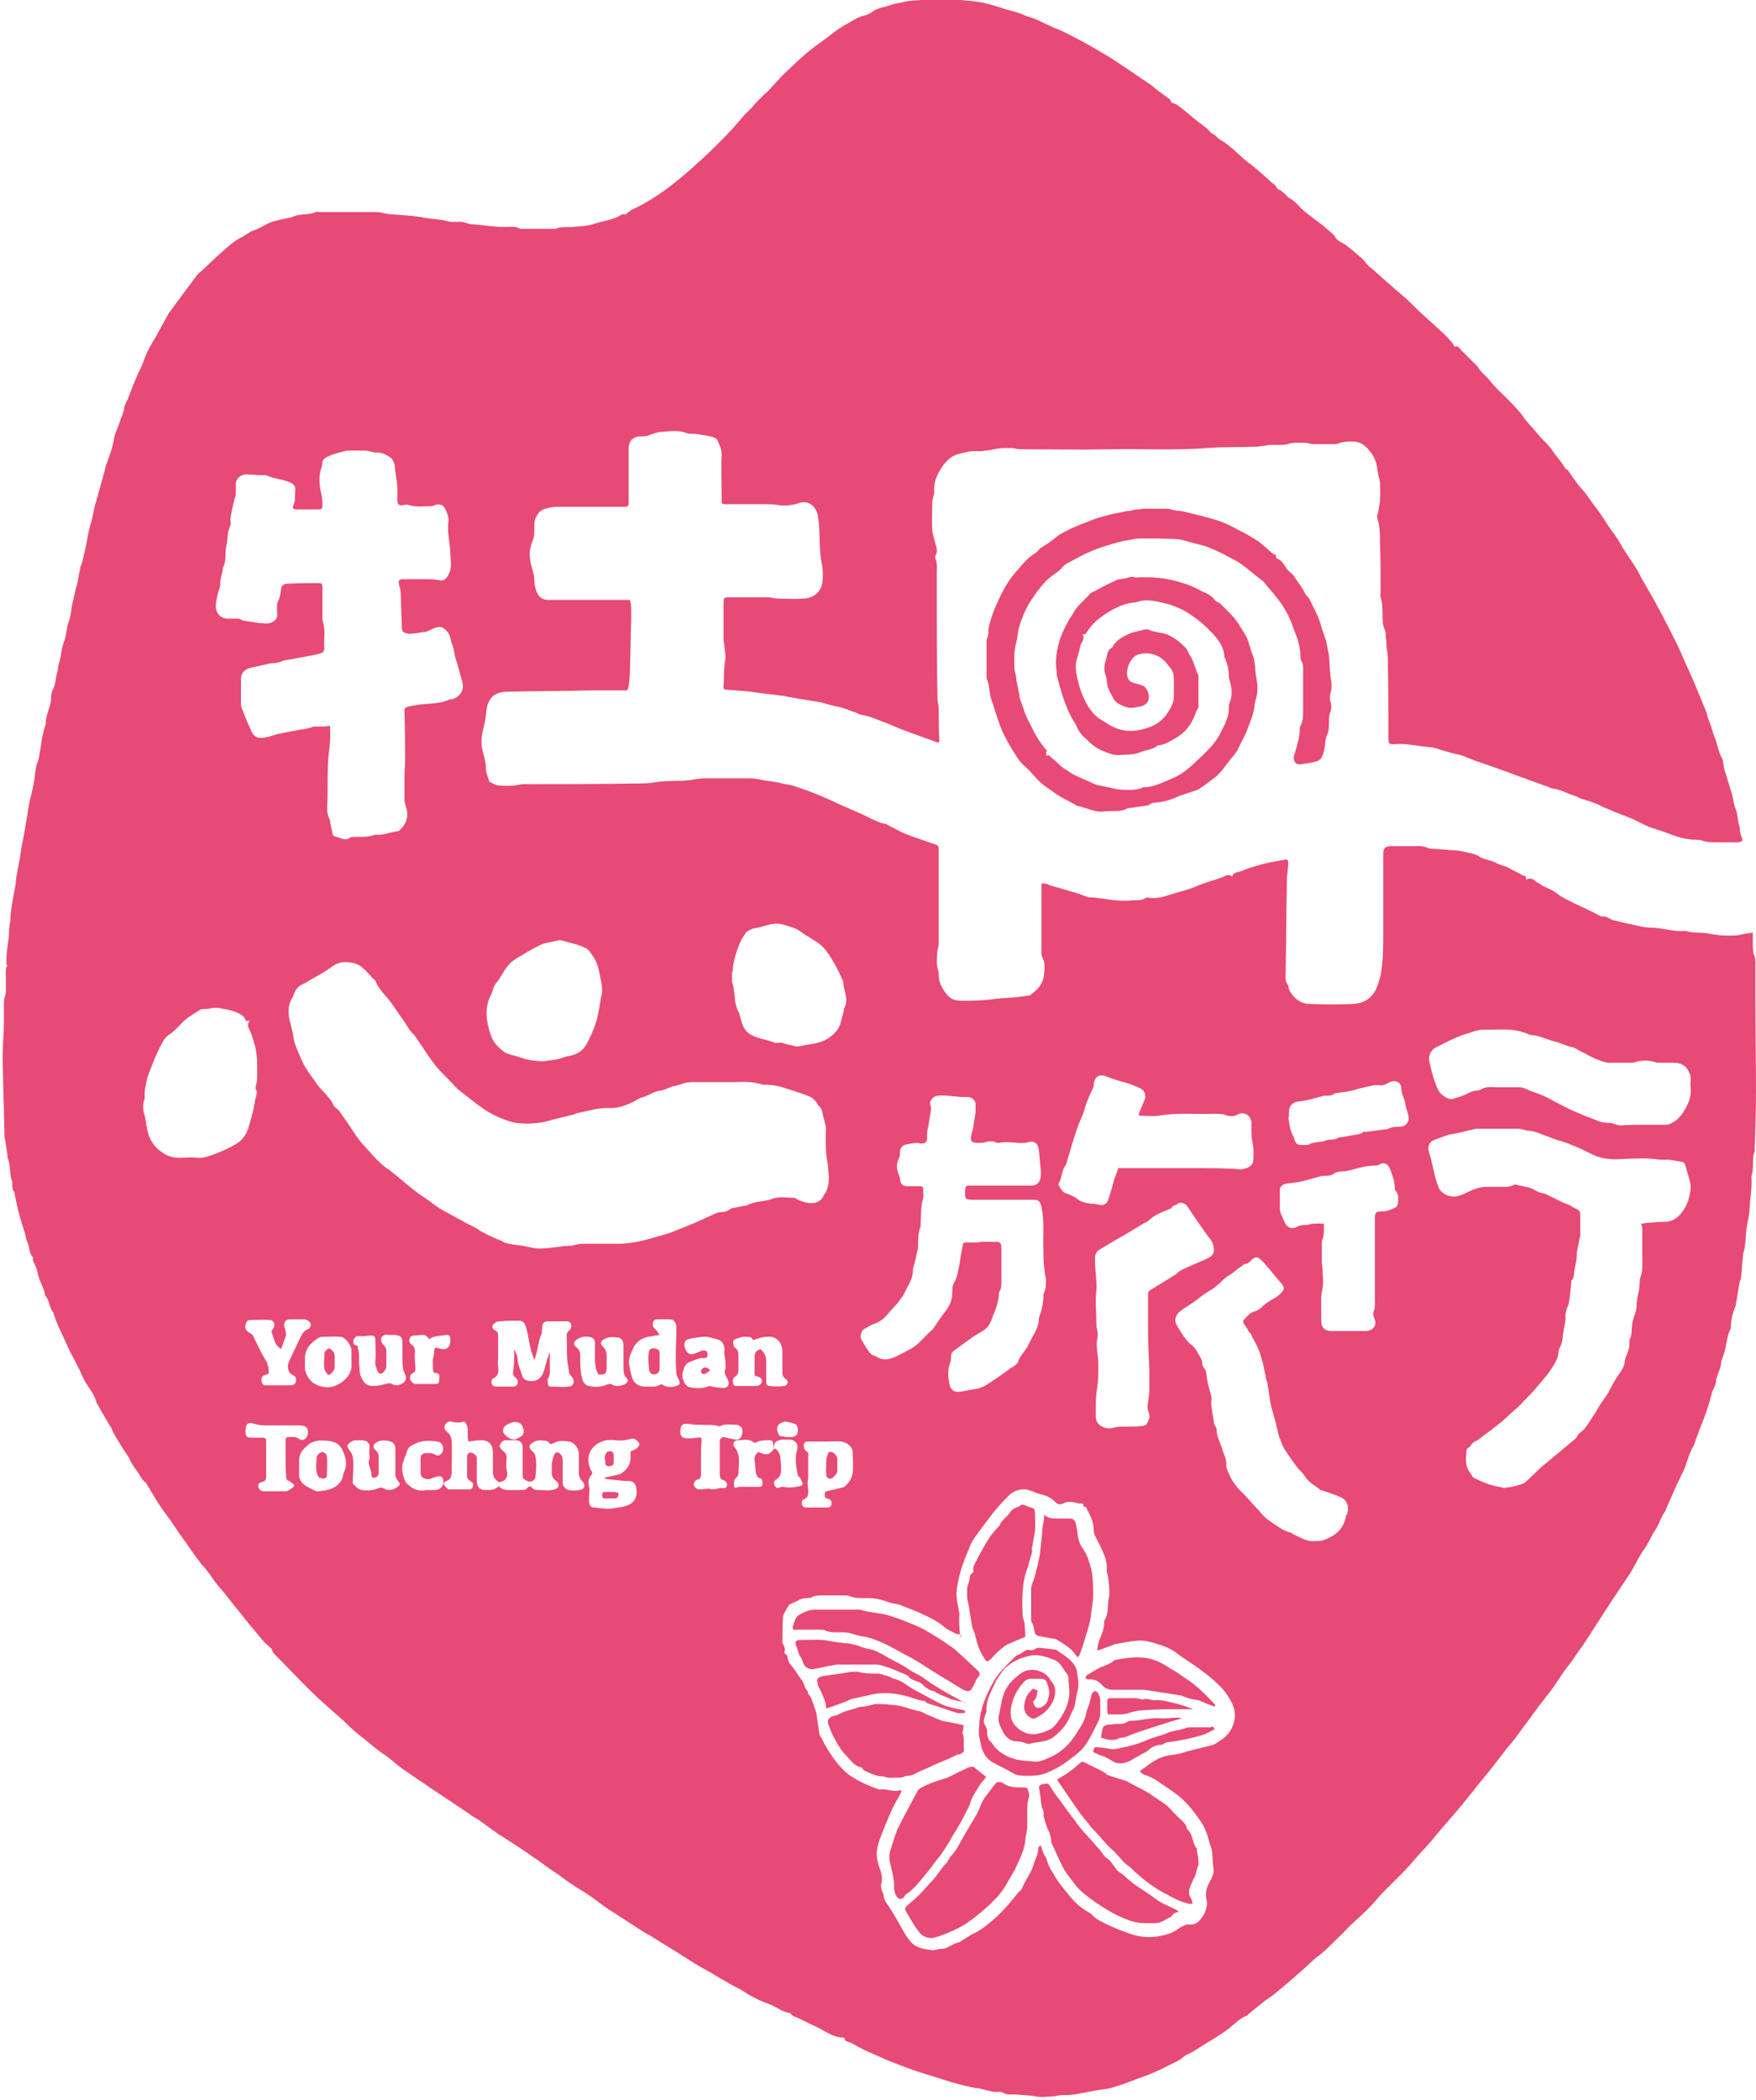
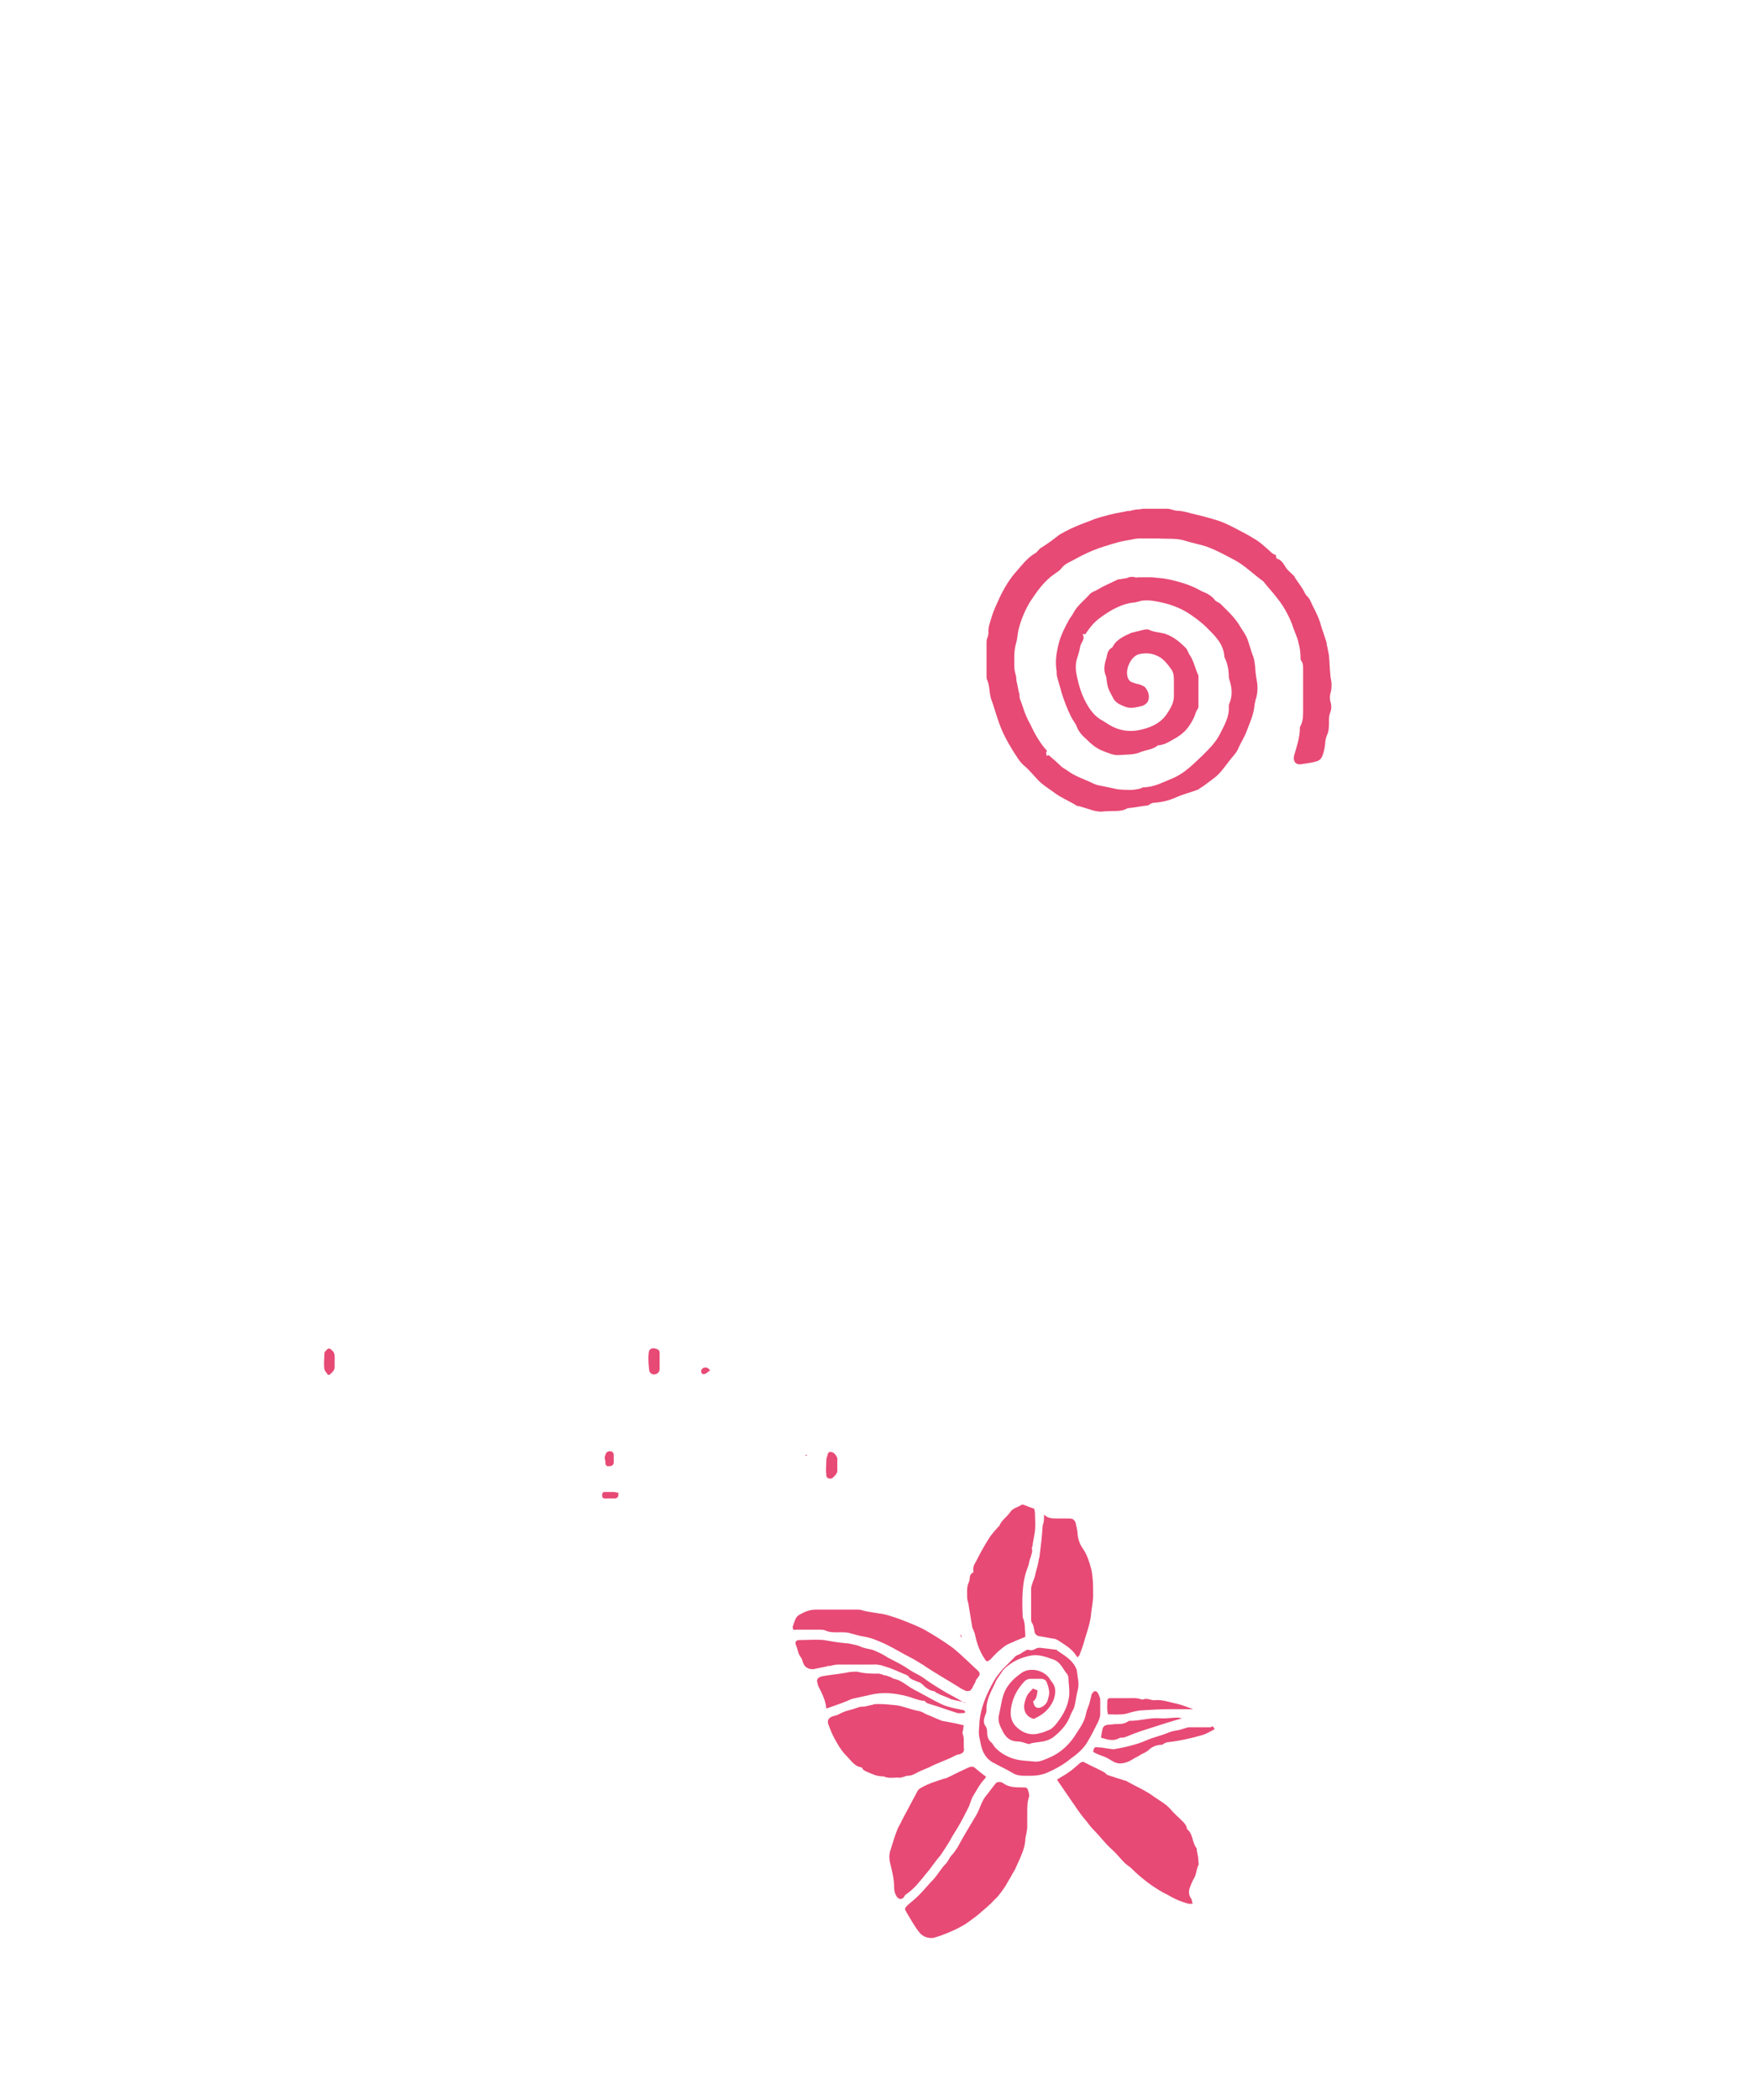
<svg xmlns="http://www.w3.org/2000/svg" version="1.1" id="圖層_1" x="0px" y="0px" viewBox="0 0 271.8 324.9" style="enable-background:new 0 0 271.8 324.9;" xml:space="preserve">
  <style type="text/css">
	.st0{fill:#E74A75;}
</style>
  <g>
-     <path class="st0" d="M161.2,136.7c0.8-0.2,1.2,0.3,1.8,0.4c1.2,0.3,2.3,0.7,3.5,1c0.6,0.2,1.1,0.4,1.7,0.6c0.1,0.1,0.3,0.1,0.4,0.1   c2.1,0.1,4.2,0.7,6.3,0.5c0.8-0.1,1.7,0.1,2.5-0.4c0.1-0.1,0.3-0.1,0.5,0c1,0.1,2-0.1,2.9-0.4c1.5-0.5,3-0.8,4.4-1.4   c1.3-0.6,2.7-0.9,4-1.4c0.5-0.2,1-0.6,1.5-0.1c0.2-0.5,0.5-0.6,0.9-0.7c0.6-0.1,1.1-0.4,1.7-0.6c0.7-0.2,1.3-0.4,2-0.6   c1.2-0.3,2.3-0.5,3.5-0.7c0.4-0.1,0.6,0,0.6,0.5c0,0.5-0.1,0.9-0.1,1.4c0,0.2-0.1,0.5-0.1,0.7c-0.1,4.9-0.1,9.7-0.2,14.6   c0,0.8-0.2,1.6,0.4,2.2c0,0.7,0.4,1.2,0.8,1.7c0.7,0.8,1.6,1.2,2.5,1.2c2.3,0.1,4.6,0.1,6.8,0c1.5-0.1,2.6-0.7,3.4-2.1   c0.4-0.8,0.6-1.6,0.8-2.4c0.4-2.1,0.4-4.1,0.4-6.2c0-4,0-7.9,0-11.9c0-0.2,0-0.4,0-0.6c0-0.9,0.3-1.2,1.2-1.2c1.1,0,2.2,0,3.3,0   c0.8,0,1.7-0.1,2.5,0.3c0.2,0.1,0.5,0.1,0.8,0.1c1.3,0.1,2.6,0.2,3.9,0.3c0.6,0.1,1.3,0.3,1.9,0.4c0.4,0.1,0.8,0.2,1.1,0.4   c0.8,0.6,1.9,0.6,2.8,1.1c0.5,0.3,1.2,0.4,1.8,0.7c0.7,0.4,1.4,0.7,2.1,1.1c0.2,0.1,0.4,0.2,0.7,0.3c0,0.1,0,0.3,0,0.4   c0.1,0,0.1,0.1,0.2,0c0.7-0.3,1.1,0.2,1.5,0.5c0.3,0.1,0.5,0.3,0.8,0.5c0.8,0.4,1.7,0.7,2.4,1.3c0.5,0.4,1.1,0.7,1.7,1   c0.9,0.5,1.9,0.9,2.9,1.4c0.7,0.3,1.4,0.7,2,1c0.1,0,0.2,0.1,0.2,0.1c0.8-0.2,1.3,0.5,2,0.6c0.2,0,0.4,0.1,0.5,0.1   c0.7,0.2,1.5,0.4,2.2,0.5c0.1,0,0.3,0.1,0.4,0.1c0.8,0.2,1.7,0.4,2.5,0.4c1.8,0,3.5,0.7,5.4,0.5c1.1,0.4,2.4,0.2,3.5,0.4   c1.4,0.3,2.8,0.4,4.3,0.3c0.5,0,1-0.2,1.6-0.3c0.3,0,0.6-0.1,1-0.1c0,0.6,0,1.2,0,1.7c0,0.7,0,1.4,0.3,2c0.1,0.2,0.1,0.5,0.1,0.8   c0,1.9,0,3.7,0,5.6c0,4.8,0.1,9.7,0.1,14.5c0,2.9-0.1,5.8-0.2,8.8c0,0.1,0,0.3,0,0.4c-0.4,0.9-0.2,1.8-0.3,2.7   c0,0.4-0.1,0.8-0.2,1.2c0,0.1-0.1,0.2,0,0.2c0.1,1.6-0.2,3.1-0.3,4.7c0,1.2-0.4,2.3-0.5,3.5c-0.1,0.7-0.1,1.5-0.2,2.2   c0,0.3-0.1,0.7-0.2,1c0,0.1-0.1,0.2-0.1,0.4c-0.1,1.2-0.2,2.3-0.3,3.5c0,0.2-0.1,0.5-0.2,0.7c0,0.2-0.1,0.3-0.1,0.5   c-0.2,1-0.3,2-0.5,3c0,0.1,0,0.3-0.1,0.4c-0.4,1-0.7,2.1-0.7,3.2c0,0.1,0,0.2,0,0.2c-0.5,0.9-0.6,1.9-0.8,2.9   c-0.1,0.7-0.4,1.3-0.6,2c0,0.1-0.1,0.2-0.1,0.3c0,0.9-0.5,1.7-0.7,2.5c0,0.1-0.1,0.2-0.1,0.2c0.1,0.8-0.4,1.3-0.6,2   c-0.3,1.1-0.6,2.2-1,3.3c-0.3,0.9-0.7,1.8-1,2.6c-0.1,0.4-0.3,0.7-0.4,1.1c-0.2,0.5-0.3,1-0.6,1.5c-0.7,1.2-0.9,2.6-1.5,3.8   c-0.3,0.5-0.5,1.1-0.8,1.6c-0.6,1.4-1.3,2.9-1.9,4.3c0,0,0,0.1,0,0.1c-0.7,0.9-1,2.1-1.6,3c-0.6,0.9-1,1.9-1.6,2.8   c-0.9,1.2-1.5,2.6-2.3,3.9c-1,1.5-2,3-3,4.5c-0.8,1.2-1.6,2.5-2.4,3.7c-0.7,1.1-1.4,2.2-2.1,3.2c-0.7,0.9-1.2,1.8-1.9,2.7   c-1.1,1.3-1.9,2.8-2.9,4.1c-0.6,0.8-1.2,1.5-1.8,2.3c-0.4,0.6-0.9,1.2-1.3,1.8c-0.3,0.4-0.6,0.8-0.9,1.2c-0.6,0.8-1.1,1.5-1.7,2.3   c-0.6,0.7-1.2,1.4-1.7,2.1c-0.7,0.9-1.4,1.8-2.1,2.7c-0.8,1-1.7,2-2.5,3.1c-0.8,0.9-1.5,1.9-2.3,2.8c-0.6,0.7-1.2,1.4-1.8,2.1   c-1,1.1-1.9,2.3-2.9,3.4c-0.6,0.7-1.3,1.4-1.9,2.1c-0.6,0.7-1.2,1.4-1.9,2.1c-0.9,0.9-1.8,1.8-2.7,2.7c-0.7,0.7-1.4,1.5-2.1,2.3   c-0.5,0.6-1.1,1.1-1.7,1.7c-1,0.9-2,1.8-2.9,2.8c-1.3,1.2-2.4,2.5-3.9,3.6c-0.7,0.5-1.2,1.1-1.9,1.7c-0.8,0.7-1.6,1.4-2.4,2.1   c-0.8,0.7-1.7,1.4-2.5,2.1c-0.4,0.3-0.9,0.6-1.3,0.9c-0.9,0.7-1.7,1.4-2.6,2.1c-0.1,0.1-0.1,0.2-0.2,0.2c-1.1,0.4-1.9,1.3-2.8,2   c-1.3,1-2.7,1.8-4,2.6c-0.8,0.5-1.5,1-2.4,1.4c-0.5,0.2-0.8,0.6-1.3,0.9c-1,0.5-2,1-3,1.5c-0.9,0.4-1.8,0.8-2.7,1.1   c-1.4,0.5-2.8,1.1-4.2,1.5c-0.8,0.3-1.6,0.4-2.5,0.5c-1.3,0.2-2.5,0.5-3.8,0.7c-0.7,0.1-1.3,0.1-2,0.1c-0.4,0-0.9,0.2-1.3,0.2   c-0.9,0-1.8,0.2-2.7,0c-1.1-0.2-2.2-0.2-3.2-0.3c-0.6,0-1.3,0.1-1.9-0.3c-0.2-0.1-0.4-0.1-0.6-0.1c-1,0.1-1.9-0.3-2.9-0.5   c-0.2-0.1-0.5-0.1-0.7-0.1c-1.1-0.2-2.3-0.5-3.4-0.8c-1.6-0.5-3.2-1-4.8-1.5c-1.6-0.5-3.2-1.1-4.7-1.7c-1.3-0.5-2.5-1.1-3.7-1.6   c-0.9-0.4-1.8-0.9-2.7-1.4c-0.4-0.2-0.9-0.1-1-0.7c0-0.1-0.2-0.1-0.4-0.1c-1.3-0.1-2.3-0.8-3.4-1.4c-1.1-0.5-2.1-1-3.1-1.5   c-0.5-0.3-1.1-0.3-1.4-0.8c0-0.1-0.1-0.1-0.2-0.1c-1.2-0.2-2.1-1-3.2-1.4c-0.9-0.3-1.7-0.7-2.5-1.1c-0.6-0.3-1.2-0.7-1.8-1.1   c-0.8-0.4-1.6-0.8-2.4-1.3c-0.6-0.3-1.2-0.7-1.7-1c-0.8-0.5-1.6-0.9-2.3-1.3c-1.2-0.7-2.4-1.5-3.5-2.2c-1.3-0.8-2.6-1.6-3.9-2.4   c-0.3-0.2-0.6-0.4-0.9-0.5c-1.7-1.1-3.4-2.2-5.1-3.3c-1.4-0.8-2.6-1.9-4-2.8c-0.7-0.5-1.5-0.9-2.2-1.4c-0.8-0.5-1.6-1.1-2.4-1.7   c-0.9-0.6-1.8-1.2-2.7-1.9c-1.5-1-3-2.1-4.6-3.1c-0.6-0.4-1.3-0.8-1.9-1.2c-1-0.7-1.9-1.4-2.9-2.1c-0.3-0.2-0.7-0.4-1-0.6   c-2-1.4-4-2.7-6.1-4.1c-1.6-1.1-3.1-2.1-4.7-3.2c-1-0.7-1.8-1.5-2.8-2.2c-1.1-0.7-2.1-1.6-3.1-2.4c-0.9-0.7-1.8-1.4-2.6-2.2   c-0.5-0.5-1-1-1.5-1.4c-1.6-1.4-3.2-2.8-4.7-4.3c-1.8-1.8-3.5-3.6-5.3-5.4c-0.2-0.2-0.3-0.6-0.4-0.8c-0.5-0.4-0.9-0.8-1.3-1.2   c-0.8-1-1.7-2-2.5-3c-1-1.3-2.1-2.6-3.1-3.9c-0.6-0.8-1.3-1.5-1.9-2.3c-0.4-0.6-0.8-1.2-1.3-1.8c-0.2-0.3-0.5-0.6-0.7-0.8   c-0.8-1.1-1.6-2.1-2.3-3.2c-0.9-1.2-1.7-2.4-2.5-3.6c-0.7-0.9-1.4-1.9-2-2.8c-0.6-1-1.2-2-1.8-3c0,0,0-0.1-0.1-0.1   c-0.6-0.4-0.8-1.1-1.2-1.6c-0.4-0.6-0.9-1.2-1.2-1.9c-0.3-0.7-0.8-1.2-1.2-1.9c-0.5-0.9-1.1-1.7-1.5-2.6c-0.3-0.8-0.9-1.5-1.3-2.3   c-0.4-0.6-0.7-1.3-1.1-1.9c0-0.1-0.1-0.1-0.1-0.2c-0.3-1.4-1.4-2.4-2-3.7c-0.6-1.4-1.3-2.7-2-4c-0.6-1.3-1.2-2.6-1.8-3.9   c-0.3-0.6-0.5-1.2-0.7-1.8c0-0.1-0.1-0.3-0.1-0.4c-0.7-0.8-0.6-1.9-1.3-2.7c-0.2-1.3-1-2.3-1.2-3.6c-0.1-0.6-0.4-1.1-0.6-1.6   c-0.1-0.1-0.1-0.3-0.1-0.4c0-0.1,0-0.2,0-0.3c-0.6-0.6-0.5-1.5-0.8-2.2c-0.2-0.4-0.3-0.9-0.4-1.4c-0.4-1.2-0.8-2.5-1.1-3.7   c-0.2-0.8-0.3-1.5-0.5-2.3c0-0.2,0-0.3-0.1-0.5c-0.3-0.4-0.3-0.8-0.3-1.3c0-0.1,0-0.2,0-0.3c-0.5-1.2-0.2-2.5-0.7-3.6   c-0.1-0.3,0-0.6-0.1-0.9c-0.1-0.6-0.2-1.2-0.3-1.9c0-0.2-0.1-0.3-0.1-0.5c-0.1-4.1-0.2-8.1-0.3-12.2c0-1.8,0.2-3.7,0.2-5.5   c0-0.8,0-1.6,0-2.5c0-0.6,0-1.2,0.2-1.7c0.1-0.2,0.1-0.5,0.1-0.7c0-0.7,0-1.4,0-2.1c0-0.7-0.1-1.4,0.3-2C1,149.4,1,149.2,1,149   c-0.1-1.7,0.4-3.4,0.4-5.1c0-0.3,0.1-0.6,0.1-0.9c0-0.2,0.1-0.4,0.1-0.6c0-1.3,0.3-2.6,0.5-3.9c0.1-0.5,0.2-1.1,0.3-1.6   c0.1-1.7,0.6-3.3,0.8-5c0.2-1.5,0.6-3,0.8-4.5c0.2-1,0.3-2,0.5-3c0.2-1,0.5-2,0.7-3.1c0.2-0.9,0.2-1.8,0.4-2.7   c0-0.3,0.2-0.6,0.3-0.9c0-0.1,0.1-0.2,0.1-0.3c0.1-0.8,0.3-1.7,0.4-2.5c0-0.2,0.1-0.5,0.1-0.7c0.1-0.4,0.2-0.9,0.3-1.3   c0.1-0.4,0.3-0.7,0.3-1.1c0-1.2,0.6-2.2,0.8-3.4c0-0.1,0-0.3,0-0.4c0-0.5,0.1-1,0.4-1.6c0.3-0.6,0.3-1.4,0.5-2.2   c0.1-0.3,0.2-0.7,0.2-1c0.1-0.6,0.3-1.1,0.4-1.7c0.1-0.9,0.3-1.7,0.6-2.5c0.3-1,0.3-2,0.7-3c0.3-0.8,0.3-1.8,0.5-2.6   c0.2-0.9,0.4-1.7,0.6-2.6c0-0.1,0-0.1,0.1-0.2c0.2-0.9,0.3-1.8,0.5-2.6c0-0.2,0.1-0.5,0.2-0.7c0.1-0.2,0.1-0.4,0.2-0.6   c0.1-0.6,0.3-1.2,0.4-1.8c0.2-0.8,0.3-1.6,0.5-2.5c0.1-0.6,0.3-1.3,0.5-1.9c0.1-0.5,0.2-0.9,0.3-1.4c0.1-0.5,0.2-1.1,0.4-1.6   c0.2-0.8,0.5-1.7,0.7-2.5c0.2-0.7,0.4-1.5,0.6-2.2c0.1-0.4,0.2-0.9,0.4-1.3c0.2-0.7,0.5-1.4,0.7-2.1c0.1-0.4,0.2-0.8,0.3-1.2   c0.1-1.1,0.7-2.1,1-3.1c0.1-0.5,0.4-0.9,0.5-1.4c0-0.1,0.1-0.2,0.1-0.3c0-0.6,0.3-1.1,0.6-1.7c0.6-1.6,1.2-3.2,2-4.8   c0.3-0.6,0.5-1.3,0.8-2c0.4-0.9,0.9-1.8,1.4-2.6c0.7-1.3,1.4-2.5,2.1-3.8c0.7-1,1.5-2,2.2-3c0.7-0.9,1.4-1.9,2.1-2.8   c0.2-0.3,0.5-0.6,0.8-0.8c1.2-1.1,2.4-2.3,3.7-3.4c0.7-0.6,1.5-1.3,2.3-1.7c0.7-0.3,1.2-0.8,1.9-1.1c1-0.3,1.8-0.9,2.8-1.3   c0.5-0.2,1-0.3,1.4-0.4c0.7-0.2,1.4-0.2,2.1-0.5c1.1-0.5,2.4-0.2,3.5-0.7c0.2-0.1,0.4,0,0.6,0c2.9,0,5.8,0,8.8,0   c0.4,0,0.8,0.1,1.2,0.2c0.2,0,0.4,0.1,0.6,0.1c1.9,0.2,3.8,0.2,5.7,0.6c1.1,0.2,2.3,0.2,3.4,0.5c0.6,0.2,1.3,0.1,2,0.1   c0.3,0,0.7,0.1,1,0.2c0.3,0.1,0.6,0.2,0.9,0.2c1.8,0.1,3.7,0.5,5.5,0.4c0.6,0,1.2-0.1,1.7,0.2c0.1,0,0.2,0.1,0.3,0.1   c1.8,0,3.6,0,5.4,0c0.9-0.4,1.8-0.2,2.7-0.3c1-0.1,2.1-0.1,3-0.4c1.2-0.4,2.6-0.6,3.8-1.1c0.1-0.1,0.3-0.1,0.4-0.2   c0.3-0.3,0.7-0.3,0.9-0.2c0.4-0.3,0.7-0.6,1.1-0.8c2.6-1.2,4.9-2.8,7.1-4.6c1-0.8,1.9-1.6,2.9-2.5c1.9-1.7,3.7-3.5,5.5-5.4   c0.6-0.7,1.2-1.4,1.8-2.1c0.4-0.4,0.8-0.8,1.2-1.2c0.5-0.6,1.1-1.2,1.6-1.7c0,0,0.1-0.1,0.1-0.1c1.3-1.1,2.3-2.5,3.6-3.7   c1.3-1.2,2.5-2.4,3.9-3.5c0.9-0.7,1.8-1.3,2.7-2c0.9-0.7,1.8-1.4,2.8-1.9c0.9-0.5,1.7-1.1,2.7-1.3c0.5-0.1,1-0.4,1.4-0.7   c0.8-0.5,1.7-0.6,2.6-0.9c0.7-0.3,1.4-0.3,2.1-0.5c1.2-0.3,2.4-0.2,3.5-0.4c0.8-0.2,1.6-0.4,2.4-0.3c0.2,0,0.4,0,0.6,0   c0.8,0.1,1.6,0.3,2.3,0.4c1.1,0.1,2.3,0.2,3.4,0.4c1.3,0.3,2.6,0.7,3.8,1.1c0.6,0.2,1.2,0.3,1.8,0.5c0.4,0.1,0.8,0.4,1.2,0.5   c1.6,0.4,3,1.3,4.5,1.9c1.4,0.5,2.7,1.3,4.1,2c1.5,0.8,3,1.7,4.5,2.6c0.9,0.6,1.8,1.2,2.7,1.8c1,0.7,2.1,1.4,3.1,2.1   c0.5,0.3,0.9,0.7,1.4,1.1c0.6,0.4,1.2,0.9,1.8,1.3c0.1,0.1,0.2,0.2,0.2,0.3c0,0.2,0.1,0.2,0.2,0.3c0.3,0.1,0.7,0.2,0.9,0.4   c1.1,0.8,2.1,1.7,3.1,2.5c0.7,0.5,1.4,1,2,1.7c0.1,0.1,0.3,0.2,0.5,0.3c0.4,0.3,0.8,0.8,1.3,1c1.7,1.1,2.9,2.6,4.5,3.7   c1,0.8,2,1.7,3,2.6c0.2,0.2,0.4,0.3,0.6,0.5c0.2,0.2,0.3,0.4,0.5,0.7c0.4,0,0.8,0.5,1.2,0.8c0.2,0.2,0.3,0.4,0.5,0.5   c0.6,0.3,1.1,0.8,1.6,1.3c0.7,0.8,1.6,1.4,2.5,2.1c1,0.7,1.9,1.5,2.8,2.3c0.2,0.2,0.3,0.4,0.4,0.6c0.1,0.1,0.3,0.3,0.5,0.4   c0.3,0.2,0.7,0.4,1,0.6c0.8,0.6,1.5,1.2,2.3,1.9c0.4,0.3,0.7,0.7,1,1.1c0.3,0.3,0.5,0.5,0.8,0.7c1.6,1.4,3.1,2.8,4.8,4.2   c0.8,0.7,1.6,1.5,2.4,2.3c1.1,1,2.2,2,3.3,3c0.8,0.7,1.6,1.5,2.2,2.4c0,0.1,0.1,0.2,0.2,0.1c0.5-0.1,0.7,0.4,0.9,0.6   c0.8,0.8,1.6,1.6,2.3,2.3c0.1,0.1,0.1,0.1,0.2,0.2c0.5,0.9,1.4,1.5,2,2.3c0.8,1,1.7,1.8,2.6,2.7c0.9,0.9,1.8,1.8,2.5,2.8   c0.6,0.9,1.4,1.6,2.1,2.5c0.7,0.9,1.7,1.7,2.4,2.7c0.6,1,1.5,1.8,2,2.8c0.5,0.2,0.6,0.6,0.9,1c0.5,0.7,1,1.4,1.5,2   c0.8,0.8,1.3,1.7,2,2.6c0.8,1,1.5,2.1,2.2,3.2c0.6,0.9,1.3,1.7,1.8,2.6c0.9,1.7,2.1,3.1,3,4.8c0.9,1.8,2,3.4,2.9,5.2   c1.1,2,2.1,4,3.1,6c0.7,1.6,1.4,3.1,2.1,4.7c0.8,1.8,1.5,3.6,2.3,5.5c0.1,0.2,0.1,0.5,0.2,0.8c0.2,0.4,0.3,0.9,0.5,1.3   c0.2,0.5,0.3,1.1,0.5,1.6c0.5,1.1,0.6,2.3,1.2,3.4c0.3,0.5,0.2,1.2,0.4,1.8c0.4,1.3,0.8,2.6,1.2,3.9c0.2,0.7,0.2,1.4,0.5,2.1   c0.4,0.9,0.3,1.8,0.6,2.7c0.1,0.2,0.1,0.5,0.1,0.8c0.1,0.3,0.1,0.7,0.3,1c0.2,0.5,0.1,0.7-0.5,0.8c-0.1,0-0.2,0-0.3,0   c-1,0-2.1,0-3.1,0c-0.8,0-1.5,0-2.3-0.3c-0.3-0.1-0.6-0.1-0.9-0.1c-1.6,0-3.1-0.5-4.6-1.1c-0.9-0.3-1.8-0.6-2.7-0.9   c-0.9-0.4-1.8-0.9-2.7-1.3c-1.2-0.5-2.4-0.9-3.5-1.4c-0.4-0.2-0.8-0.3-1.1-0.5c-1-0.5-2-0.8-3-1.1c-0.4-0.1-0.8-0.4-1.2-0.5   c-1.1-0.3-2.1-1-3.3-1.1c-0.5-0.1-0.9-0.4-1.4-0.5c-1-0.4-2-0.7-3-1.1c-1.2-0.4-2.4-0.9-3.6-1.3c-1-0.4-2-0.7-3.1-1.1   c-1-0.3-1.9-0.7-2.9-1.1c-0.6-0.2-1.3-0.3-2-0.5c-0.7-0.2-1.4-0.4-2-0.6c-0.2-0.1-0.5-0.1-0.7-0.2c-1.9-0.1-3.7-0.6-5.6-0.5   c-1.2,0.1-1.2,0-1.2-1.2c0-4.1,0-8.3-0.1-12.4c0-0.6-0.2-1.2-0.2-1.8c0-0.4,0-0.7-0.1-1.1c0-0.4,0-0.9-0.2-1.3   c-0.3-0.7-0.3-1.4-0.3-2.1c0-0.9,0-1.9-0.3-2.8c-0.1-0.2,0-0.5,0-0.7c0-2.6,0-5.1-0.1-7.7c0-1.3,0-2.5-0.4-3.8   c-0.1-0.3,0-0.6,0.1-0.9c0.1-0.7,0.3-1.4,0.3-2.1c0.1-0.8,0-1.6,0-2.4c0-0.5-0.2-1-0.3-1.5c0-0.2-0.1-0.4-0.1-0.6   c-0.1-1.4-0.7-2.5-1.7-3.5c-0.6-0.6-1.3-0.9-2.2-0.9c-0.7,0-1.4,0-2.1,0.3c-0.2,0.1-0.5,0.1-0.7,0.1c-1.1,0-2.2,0-3.3,0   c-0.4,0-0.8-0.2-1.2-0.2c-0.9,0-1.8-0.1-2.7,0.2c-0.8,0.2-1.6,0.1-2.5,0.1c-0.5,0-1,0.2-1.6,0.2c-0.2,0-0.4,0.1-0.6,0.1   c-2.5,0.1-5.1,0-7.6,0.2c-5.1,0.4-10.2,0.1-15.3,0.2c-4.6,0.1-9.1,0-13.7,0c-0.4,0-0.9-0.1-1.3-0.2c-0.4,0-0.8,0-1.2,0   c-0.6,0-1.2,0.1-1.7,0.2c-0.4,0.1-0.9,0.2-1.3,0.2c-0.3,0.1-0.7,0.1-1,0.1c-1.2-0.1-2.3,0.2-3.4,0.5c-0.9,0.3-1.6,1-2.2,1.8   c-0.8,1.2-1.4,2.4-1.3,3.9c0,0.4-0.1,0.7-0.2,1.1c0,0.1-0.1,0.3-0.1,0.4c0,1.5-0.1,3,0,4.5c0.1,0.9,0.4,1.7,0.6,2.5   c0.1,0.4,0.2,0.8,0,1.2c-0.1,0.2-0.2,0.5-0.1,0.7c0.3,0.8,0.2,1.5,0.2,2.3c0,1.4,0,2.8,0,4.2c0,4.9,0,9.9,0.1,14.8   c0,0.6,0.1,1.2,0.2,1.8c0,0.1,0,0.2,0,0.2c0,1.6,0,3.3,0.1,4.9c0,0.1-0.1,0.1-0.1,0.3c-0.7-0.2-1.3-0.5-2-0.7   c-1.1-0.4-2.2-0.8-3.3-1.2c-1.1-0.4-2.1-0.9-3.2-1.3c-1.1-0.4-2.1-0.9-3.3-1.1c-0.4,0-0.8-0.3-1.1-0.4c-0.7-0.2-1.3-0.5-2-0.7   c-0.7-0.2-1.4-0.3-2.1-0.5c-0.2-0.1-0.4-0.1-0.7-0.2c-0.1,0-0.2-0.1-0.3-0.1c-1-0.2-1.9-0.3-2.9-0.5c-0.8-0.1-1.6-0.3-2.4-0.4   c-0.4-0.1-0.8-0.2-1.2-0.2c-1.3-0.2-2.6-0.3-3.9-0.5c-1.4-0.2-2.9-0.3-4.3-0.4c-0.5,0-0.7-0.1-0.6-0.7c0.1-1.2,0-2.3,0.2-3.5   c0.2-0.9,0-1.9-0.1-2.8c0-0.2-0.1-0.5-0.1-0.7c0-1.9,0-3.8,0-5.7c0-0.8,0-0.9,0.8-0.9c2,0,4.1,0,6.1,0c0.5,0,1,0.2,1.6,0.2   c1.2,0,2.4,0.1,3.7,0c0.8,0,1.5-0.2,2.1-0.7c0.6-0.5,0.9-1.1,1-1.8c0.1-1,0.1-2-0.1-2.9c-0.5-2.5-0.2-5-0.6-7.4   c-0.2-1.2-1.2-2.5-2.9-2c-1.1,0.4-2.3,0.5-3.4,0.3c-0.6-0.1-1.2-0.1-1.7-0.1c-2,0-3.9,0-5.9,0c-0.2,0-0.4,0-0.6,0   c-0.3,0-0.4-0.2-0.4-0.5c0-0.2,0-0.4,0-0.6c0-2.2-0.1-4.4,0-6.6c0-0.8-0.3-1.4-0.6-2.1c-0.1-0.3-0.5-0.5-0.8-0.6   c-0.7-0.2-1.4-0.3-2.1-0.4c-0.4-0.1-0.9-0.1-1.3-0.1c-0.2,0-0.4,0-0.6-0.1c-1.3-0.5-2.6-0.3-3.8-0.2c-0.7,0-1.4,0.3-2,0.5   c-0.4,0.2-0.9,0.2-1.3,0.2c-1.2,0-1.9,0.7-1.9,1.9c0,1.4,0,2.8,0,4.2c0,1.3,0,2.5,0,3.8c0,1,0,1-1,1c-3.4,0-6.8,0-10.2,0   c-0.7,0-1.4,0.2-2,0.4c-0.2,0.1-0.3,0.2-0.5,0.3c-0.6,0.6-0.9,1.3-0.9,2.2c0,0.4,0,0.8,0,1.2c0,0.2-0.1,0.5-0.1,0.7   c-0.4,1-0.7,2-0.6,3c0.1,0.8,0.3,1.5,0.5,2.3c0.1,0.4,0.2,0.7,0.2,1.1c0,0.6,0.1,1.2,0.3,1.8c0.4,1,0.9,1.4,2,1.4   c3.8,0,7.6,0,11.5,0c0.3,0,0.6,0,1,0c0.1,0.5,0.2,0.9,0.2,1.3c0,0.6,0,1.2,0,1.8c-0.1,2.7-0.1,5.4-0.2,8c0,0.7-0.1,1.5-0.2,2.2   c-0.1,0.6-0.1,0.7-0.7,0.7c-1.7,0-3.3,0-5,0c-4.3,0.1-8.7,0.1-13,0.2c-0.7,0-1.5,0.1-2.2,0.6c-0.4,0.3-0.6,0.7-0.8,1.1   c-0.3,0.6-0.3,1.3-0.4,2c-0.1,1-0.4,2-0.6,3c-0.1,0.7-0.1,1.3,0,2c0.2,1,0.6,2,0.6,3.1c0,0.7,0.3,1.3,0.5,2c0,0.1,0.1,0.2,0.2,0.2   c0.4,0.2,0.9,0.5,1.3,0.5c1,0.1,2.1,0.1,3.1-0.1c0.4-0.1,0.7-0.1,1.1-0.1c5.6,0,11.2,0,16.8-0.1c1.1,0,2.2,0,3.3-0.2   c1.7-0.3,3.4-0.1,5.1-0.3c0.4,0,0.9-0.2,1.3-0.2c0.3,0,0.6-0.1,0.9-0.1c2.4,0,4.9,0,7.3,0c0.9,0,1.9,0.3,2.8,0.4   c0.7,0.1,1.5,0.2,2.2,0.4c0.7,0.2,1.5,0.2,2.1,0.5c1.3,0.4,2.6,0.9,3.8,1.4c1,0.4,2,0.9,2.9,1.3c1.1,0.5,2.3,1,3.4,1.5   c0.7,0.3,1.4,0.7,2.1,1c0.4,0.2,0.9,0.4,1.4,0.5c0,0,0.1,0,0.2,0c0.8,0.4,1.5,0.8,2.3,1.2c0.2,0.1,0.4,0.2,0.6,0.3   c0.6,0.2,1.3,0.5,1.9,0.7c1,0.3,1.9,0.7,2.9,1c0.4,0.1,0.6,0.3,0.6,0.7c0,0.7,0,1.4,0,2.1c0,4.2,0,8.3,0,12.5   c0,0.4-0.1,0.7-0.2,1.1c-0.1,1.1-0.2,2.1,0.1,3.1c0.1,0.2,0.1,0.5,0.1,0.7c0,1.3,0.6,2.2,1.3,3.1c0.6,0.7,1.3,0.9,2.1,0.9   c1.6,0,3.1,0,4.7-0.2c1.2-0.2,2.3-0.2,3.5-0.3c0.8-0.1,1.6-0.2,2.4-0.3c0.1,0,0.2,0,0.2-0.1c1.1-0.8,2-1.7,2.1-3.2   c0.1-0.9,0.2-1.8-0.3-2.7c-0.1-0.2-0.1-0.5-0.1-0.8c0-3.5,0-7,0-10.4C161.2,137.3,161.2,137.1,161.2,136.7z M119.8,224.1   c0-0.2-0.1-0.4-0.1-0.6c-0.1-0.6-0.1-0.7-0.7-0.7c-0.6,0-1.3,0-1.9,0.3c-0.1,0.1-0.4,0.1-0.5,0c-0.7-0.6-1.6-0.3-2.4-0.3   c-0.7,0-0.9,0.7-0.4,1.2c0.1,0.2,0.3,0.3,0.3,0.5c0.5,1.1,0.2,2.3,0.2,3.5c0,0.3-0.4,0.6-0.6,0.9c-0.1,0.3-0.1,0.7-0.1,1   c0.1,0.4,0.5,0.2,0.7,0.1c0,0,0.1,0,0.2,0c1,0,1.9,0,2.9,0c0.3,0,0.6,0,0.6-0.4c0-0.3,0.1-0.8-0.3-0.9c-0.5-0.1-0.6-0.5-0.7-0.9   c-0.1-0.6-0.1-1.3-0.2-1.9c-0.1-0.6,0.2-1,0.6-1.3C118.6,225.2,119.1,225.1,119.8,224.1c0.4,0,0.6,0.3,0.8,0.7   c0.3,0.7,0.2,1.3,0.3,2c0,0.8,0.1,1.6-0.8,2.1c-0.3,0.1-0.4,0.6-0.2,0.9c0.2,0.3,0.4,0.5,0.8,0.3c0.2-0.1,0.4-0.1,0.5-0.1   c0.9,0.2,1.7,0.1,2.6-0.1c0.3-0.1,0.5-0.2,0.4-0.5c-0.1-0.2-0.2-0.5-0.3-0.7c-0.1-0.2-0.4-0.3-0.4-0.5c-0.3-1.3-0.5-2.7-0.1-4   c0.2-0.8-0.3-1.5-1.2-1.5c-0.4,0-0.8,0-1.2,0C120,222.9,119.8,223.1,119.8,224.1z M148.6,252.8c-0.2,0-0.5,0-0.7-0.1   c-0.5-0.3-1.1-0.5-1.6-0.9c-1-0.9-2.2-1.5-3.3-2c-1.2-0.6-2.4-1-3.6-1.5c-0.5-0.2-1.1-0.2-1.7-0.4c-1.1-0.4-2.2-0.7-3.3-0.7   c-1,0-2,0.1-2.9-0.3c-0.3-0.1-0.6-0.1-0.9-0.1c-1.1,0-2.2,0-3.3,0c-0.6,0-1.2,0-1.7,0.3c-0.1,0.1-0.4,0.1-0.5,0.1   c-0.6,0-1.1,0.1-1.6,0.4c-0.4,0.2-0.9,0.4-1.3,0.6c-0.1,0.1-0.2,0.2-0.2,0.3c-0.1,0.2-0.3,0.3-0.3,0.5c-0.2,0.4-0.5,0.7-0.5,1.1   c-0.1,1.3-0.1,2.7-0.1,4c0,0.1,0,0.2,0.1,0.2c0.2,0.4,0.4,0.8,0.2,1.3c0,0.1,0.1,0.2,0.2,0.3c0.1,0.1,0.3,0.2,0.3,0.4   c0,0.9,0.7,1.4,1.1,2c0.4,0.6,0.7,1.1,1.1,1.6c0.4,0.5,0.4,1.2,0.9,1.7c0.1,0.1,0,0.3,0,0.3c0.3,0.4,0.5,0.6,0.6,0.9   c0.2,0.6,0.4,1.1,0.6,1.7c0.1,0.3,0.2,0.6,0.2,0.8c0.1,0.9,0.3,1.9,0.4,2.8c0,0.2,0.1,0.3,0.2,0.5c0.4,0.8,0.9,1.7,1.4,2.5   c0.8,1.2,1.7,2.4,2.8,3.3c1.5,1.1,3.1,1.8,4.8,2.4c0.1,0,0.2,0.1,0.3,0c1-0.1,2.1,0.5,3.1,0.1c0,0,0,0,0.1,0.1c0,0.1,0,0.3-0.1,0.4   c-0.5,1-1.1,1.9-1.5,2.9c-0.6,1.3-1.1,2.6-1.6,3.9c-0.3,0.8-0.6,1.7-0.6,2.6c0,0.9,0.3,1.8,0.6,2.6c0.2,0.7,0.3,1.4,0.1,2   c-0.1,0.5,0,0.9,0.2,1.3c0.1,0.2,0.2,0.4,0.2,0.7c0.1,0.6,0.4,1,0.7,1.4c0.3,0.5,0.7,1.1,1,1.6c0.8,1.3,1.4,2.7,2.4,3.9   c1,1.2,2.3,1.2,3.6,1.4c0.1,0,0.2-0.1,0.4-0.1c0.2,0,0.3-0.1,0.5-0.1c0.5,0,1.1-0.1,1.5-0.4c0.5-0.2,0.9-0.5,1.4-0.6   c0.2,0,0.4-0.2,0.6-0.3c0.6-0.4,1.2-0.8,1.8-1.1c0.9-0.4,1.7-1,2.4-1.6c1.7-1.3,3.1-3,4.4-4.6c0.2-0.3,0.6-0.5,0.7-0.8   c0.5-1.3,1.4-2.3,1.8-3.7c0.2-0.8,0.7-1.5,0.7-2.4c0-0.3,0.1-0.4,0.4-0.5c0.2,0.5,0.3,1,0.5,1.4c0.1,0.2,0.3,0.4,0.4,0.7   c0.2,0.9,0.7,1.7,1.2,2.5c0.6,1.1,1.4,2,2.2,3c0.8,1,1.7,1.9,2.9,2.6c0.3,0.2,0.6,0.3,0.8,0.6c0.8,0.8,1.9,1.2,2.9,1.7   c1.1,0.5,2.2,0.9,3.4,1.3c2.1,0.6,4,0.4,5.9-0.3c0.5-0.2,1-0.6,1.5-0.9c0.4-0.2,0.7-0.4,1.2-0.4c0.8,0.1,1.4-0.2,1.9-0.9   c0.2-0.3,0.5-0.6,0.6-1c0.2-0.5,0.4-1.2,0.3-1.7c-0.3-1.1-0.1-2,0.4-2.9c0.4-0.7,0.8-1.5,0.6-2.4c-0.2-1.1,0-2.2-0.4-3.2   c-0.3-0.7-0.4-1.5-0.7-2.2c-0.4-1.2-1.2-2.1-1.9-3.1c-0.7-0.9-1.5-1.8-2.4-2.5c-1.1-0.9-2.3-1.6-3.4-2.4c-0.5-0.3-1.1-0.6-1.7-0.8   c-0.4-0.1-0.6-0.3-0.9-0.6c0.5-0.4,1-0.7,1.5-1.1c1-0.7,2.1-1.3,3.4-1.4c0.7-0.1,1.3-0.2,1.9-0.4c0.1,0,0.2-0.1,0.3-0.1   c0.4-0.1,0.7-0.2,1.1-0.3c0.8-0.2,1.7-0.4,2.5-0.6c0.5-0.1,1-0.3,1.4-0.6c1.2-0.7,2.1-1.6,2.5-3.1c0.3-1,0.1-1.9-0.2-2.7   c-0.4-0.9-1-1.8-1.7-2.6c-0.9-0.9-1.9-1.8-3-2.6c-1.3-1-2.7-1.8-4-2.8c-0.9-0.7-2-1.1-3-1.4c-1-0.3-2-0.6-3.1-0.5   c-1.1,0.1-2.1,0.3-3.2,0.5c0,0-0.1,0-0.1,0c-0.8,0.3-1.6,0.6-2.4,0.9c-0.1,0.1-0.3,0-0.5,0.1c0.1-0.6,0.2-1.2,0.4-1.7   c0.4-0.9,0.7-1.7,0.7-2.6c0-0.1,0-0.3,0.1-0.4c0.6-1,0.4-2.2,0.6-3.3c0.2-0.8,0.1-1.7,0-2.6c0-0.3-0.1-0.5-0.1-0.8   c-0.1-0.4-0.2-0.7-0.2-1.1c0.1-1.1-0.3-2.1-0.7-3c-0.3-0.7-0.7-1.4-1.1-2.2c-0.1-0.2-0.2-0.5-0.2-0.7c0-1.2-0.4-2.3-1-3.3   c-0.1-0.2-0.2-0.5-0.2-0.5c-0.5,0.1-0.4-0.4-0.5-0.5c-0.4,0-0.6,0-0.9-0.1c-0.8-0.2-1.5-0.3-2.2,0.1c-0.5,0.2-0.8,0.1-1.1-0.2   c-0.6-0.6-1.3-1-2.1-1.2c-0.5-0.1-1-0.3-1.5-0.5c-0.4-0.1-0.7-0.3-1.1-0.3c-1.1-0.1-2.1,0.4-2.8,1.2c-0.9,0.9-1.7,1.8-2.4,2.7   c-0.6,0.8-1.2,1.6-1.8,2.4c-0.5,0.7-1.1,1.4-1.5,2.3c-0.3,0.9-0.8,1.8-1.1,2.8c-0.5,1.3-0.8,2.6-1,4c-0.2,1.3,0.2,2.6,0.4,3.8   C148.4,250.8,148.5,251.8,148.6,252.8L148.6,252.8z M128.3,182c-0.1-0.7-0.1-1.4-0.2-2.1c-0.3-1.4-0.3-2.9-0.3-4.3   c0-0.5,0.1-0.9,0-1.4c-0.2-0.8-0.4-1.6-0.6-2.5c0-0.1-0.1-0.1-0.1-0.2c-0.2-0.3-0.5-0.5-0.6-0.8c-0.4-0.6-0.9-1-1.5-1.2   c-1.3-0.5-2.6-0.9-3.9-1.3c-0.9-0.3-1.8-0.4-2.8-0.4c-0.2,0-0.4,0-0.5-0.1c-0.6-0.1-1.2-0.3-1.9-0.3c-0.7-0.1-1.5,0-2.2,0   c-2.3,0-4.6,0-6.8,0c-0.4,0-0.7,0.1-1.1,0.2c-0.3,0.1-0.7,0.2-1,0.3c-0.3,0.1-0.6,0.1-0.8,0.2c-0.6,0.2-1.1,0.5-1.7,0.6   c-1.1,0.1-1.9,0.8-3,1.1c-0.5,0.1-0.9,0.5-1.4,0.7c-1.2,0.6-2.5,1-3.9,0.9c-1.6,0-3.1,0.5-4.7,0.8c-0.3,0.1-0.6,0.3-0.9,0.3   c-0.7,0.2-1.3,0.3-2,0.5c-1,0.2-2,0.6-3.1,0.7c-1.7,0.2-3.5,0.2-5.2-0.5c-1.1-0.4-2.3-1-3.3-1.7c-1.3-0.9-2.5-1.9-3.8-2.9   c-0.3-0.2-0.5-0.5-0.8-0.8c-0.8-0.9-1.7-1.7-2.5-2.6c-1-1.2-1.8-2.5-2.7-3.8c-0.3-0.4-0.5-0.8-0.8-1.2c-0.9-0.8-1.3-1.8-2-2.7   c-0.8-1.1-1.5-2.3-2.4-3.3c-0.7-0.8-1.3-1.5-1.7-2.5c-0.1-0.1-0.2-0.2-0.3-0.3c-0.1-0.1-0.3-0.2-0.4-0.4c-0.5-0.5-0.9-1-1.4-1.4   c-0.5-0.4-1.1-0.6-1.7-0.7c-1.1-0.2-2.1,0-3,0.7c-0.8,0.6-1.7,1.1-2.6,1.6c-0.6,0.3-1.1,0.7-1.7,1c-0.6,0.2-1,0.6-1.3,1.1   c-0.2,0.5-0.4,1-0.7,1.5c-0.4,0.9-0.4,1.9-0.2,2.9c0.2,0.9,0.5,1.8,0.6,2.7c0.2,1.3,0.8,2.4,1.3,3.6c0.6,1.4,1.6,2.6,2.5,3.9   c0.7,0.9,1.7,1.7,2.3,2.8c0.1,0.3,0.3,0.6,0.5,0.7c0.6,0.4,0.9,1.1,1.3,1.6c1.1,1.5,2,3.2,3.3,4.5c1,1.1,1.9,2.2,3.1,3.1   c0.2,0.2,0.5,0.3,0.7,0.5c1.3,1,2.5,2.1,3.8,3.1c0.5,0.4,1.1,0.8,1.7,1.2c0.6,0.4,1.2,0.9,1.8,1.3c0.6,0.4,1.3,0.8,1.9,1.1   c0.7,0.4,1.5,0.8,2.2,1.2c0.6,0.4,1.3,0.6,1.9,1c1.2,0.8,2.5,1.4,3.8,1.9c0.3,0.1,0.5,0.3,0.8,0.4c0.8,0.2,1.7,0.3,2.5,0.4   c0.2,0,0.4,0.1,0.5,0.1c0.5,0.1,1,0.2,1.5,0.3c1.9,0.2,3.8-0.4,5.8-0.4c0.1,0,0.2-0.1,0.3-0.1c0.4-0.1,0.9-0.2,1.3-0.2   c1.9,0,3.9,0,5.8,0c0.7,0,1.3-0.1,2-0.2c0.8-0.1,1.5-0.3,2.3-0.5c0.5-0.1,1-0.3,1.4-0.4c0.8-0.2,1.5-0.4,2.3-0.7   c1.3-0.5,2.5-1,3.7-1.5c0.7-0.3,1.3-0.6,2-0.9c0.7-0.3,1.3-0.7,2-0.7c0.6,0,1-0.2,1.4-0.5c0.1,0,0.1-0.1,0.2-0.1   c0.7-0.1,1.4-0.3,2.1-0.4c0.2,0,0.4-0.1,0.5-0.2c0.3-0.1,0.6-0.2,1-0.3c0.8-0.2,1.7-0.2,2.5-0.5c1.2-0.5,2.4-0.2,3.6-0.2   c0.1,0,0.2,0.1,0.3,0.2c0.9,0.4,1.7,0.7,2.7,0.6c0.7-0.1,1.3-0.6,1.5-1.2C128.2,184,128.3,183,128.3,182z M51.1,112.3   c0,0.4,0,0.6,0,0.9c0.1,1.5-0.2,2.9-0.3,4.3c-0.1,1.9-0.1,3.9-0.1,5.8c0,1.2-0.3,2.4,0.4,3.6c0,0.1,0,0.2,0,0.3   c0.1,0.6,0.3,1.3,0.4,1.9c0,0.1,0.2,0.3,0.4,0.3c0.8,0.2,1.6,0.8,2.4,0.1c0,0,0.1,0,0.1,0c1.2-0.1,2.5,0.1,3.7-0.4   c1.2,0.2,2.2-0.4,3.4-0.5c0.2,0,0.4-0.2,0.5-0.3c1-1,1.3-2.2,0.8-3.6c-0.1-0.3-0.2-0.7-0.2-1c0-1.2,0-2.4,0-3.7   c0-0.7,0.1-1.5,0.1-2.2c0-2.6,0-5.1-0.1-7.7c0-0.1,0-0.3,0-0.4c0.1-0.1,0.2-0.3,0.3-0.3c0.7-0.2,1.3-0.3,2-0.4   c1.6-0.2,3.2-0.1,4.7-0.8c0,0,0.1,0,0.2,0c1.2-0.2,2.1-1.3,1.8-2.5c-0.1-0.6-0.4-1.3-0.5-1.9c-0.2-0.7-0.4-1.4-0.6-2   c-0.2-0.7-0.2-1.4-0.5-2.1c-0.3-0.6-0.2-1.3-0.7-1.9c-0.6-0.8-1.1-1-2.2-0.6c-0.5,0.2-1,0.6-1.6,0.6c-0.5,0-1,0.2-1.6,0.2   c-0.3,0-0.5,0.1-0.8,0c-0.7-0.1-0.9-0.3-0.9-1.1c-0.1-1.8-0.1-3.6-0.2-5.4c0-0.3-0.1-0.6-0.2-0.9c-0.2-0.8-0.1-1,0.7-1   c1.3,0,2.5,0,3.8,0c0.7,0,1.4,0.1,2,0.2c0.2,0,0.5-0.1,0.6-0.2c0.6-0.6,0.9-1.4,0.9-2.2c0-0.7-0.1-1.4-0.1-2.1   c-0.1-1.5-0.5-3-0.3-4.6c0.1-0.7-0.2-1.4-0.5-2c-0.3-0.6-0.8-0.8-1.5-0.6c-0.2,0.1-0.4,0.2-0.6,0.2c-1.2,0-2.4,0.2-3.6-0.2   c-0.2-0.1-0.4,0-0.6,0c-0.8,0.2-1.1,0-1.1-0.8c0-0.3,0-0.6,0-0.9c0.1-1.5-0.3-2.9-0.4-4.3c0-0.2-0.1-0.5-0.2-0.7   c-0.1-0.2-0.2-0.4-0.3-0.5c-0.7-0.5-1.5-1-2.5-0.9c-0.2,0-0.4-0.1-0.5-0.1c-0.4-0.1-0.8-0.2-1.2-0.2c-0.8,0-1.5,0-2.3,0   c-0.3,0-0.5,0-0.8,0.1c-0.8,0.2-1.6,0.4-2.3,0.7c-0.2,0.1-0.5,0.2-0.7,0.4c-0.5,0.3-0.4,0.8-0.5,1.3c-0.5,1.3-0.4,2.7-0.1,4.1   c0.2,0.7,0.2,1.4,0.2,2c0,0.3-0.1,0.5-0.5,0.5c-1.2,0-2.4,0-3.6,0c-0.4,0-0.6-0.3-0.4-0.6c0.4-0.8,0.2-1.6,0.3-2.3   c0.1-0.7-0.3-1.1-0.9-1.3c-1.1-0.5-2.3-0.5-3.4-1c-0.2-0.1-0.6-0.1-0.9-0.1c-0.7,0-1.4-0.1-2.1-0.1c-1.2-0.1-2,0.7-1.9,1.7   c0,0.4,0,0.8,0,1.2c0,0.3-0.1,0.6-0.2,0.9c-0.1,0.3-0.1,0.5-0.2,0.8c-0.2,1-0.5,2-0.4,3c0,0.1,0,0.2,0,0.2   c-0.6,1.1-0.4,2.3-0.7,3.4c-0.2,1,0.1,2.2-0.5,3.2c0,0,0,0.1,0,0.2c-0.1,0.8-0.5,1.6-0.4,2.5c0,0.1-0.1,0.2-0.1,0.4   c-0.3,1-0.6,2-0.6,3c0.1,1,0.7,1.7,1.7,1.8c0.5,0,1,0,1.5,0c0.2,0,0.5,0,0.6,0.1c0.6,0.3,1.2,0.3,1.8,0.4c0.5,0.1,1.1,0.2,1.6,0.2   c0.7,0.1,1.3,0.1,1.9-0.4c0.5-0.4,0.4-0.9,0.4-1.4c0-0.5-0.1-1.1,0.1-1.5c0.3-0.6,0.4-1.2,0.5-1.9c0.1-0.7,0.4-0.9,1.1-0.9   c1.5-0.1,2.9-0.1,4.4-0.1c0.9,0,0.9,0,0.9,0.9c0,1.4,0,2.9,0,4.3c0,0.3,0,0.5,0.1,0.8c0.4,1.4,0.1,2.8,0.2,4.2   c0,0.2-0.2,0.6-0.4,0.6c-0.5,0.2-1.1,0.3-1.6,0.4c-1.1,0.2-2.2,0.4-3.2,0.6c-0.5,0.1-1,0.1-1.4,0.3c-0.5,0.2-1,0.3-1.5,0.3   c-0.2,0-0.4,0-0.6,0.1c-0.9,0.2-1.8,0.4-2.7,0.6c-0.9,0.2-1.5,0.8-1.5,1.7c0,1.3,0,2.6,0,3.9c0,0.4,0.1,0.7,0.3,1.1   c0.4,1.1,0.9,2.2,1.4,3.3c0.2,0.4,0.6,0.7,0.9,0.8c0.5,0.1,1.1,0,1.6-0.1c0.7-0.2,1.5-0.5,2.2-0.6c0.9-0.2,1.8-0.3,2.6-0.5   c0.7-0.1,1.5-0.2,2.2-0.5C49.7,112.4,50.3,112.4,51.1,112.3z M254,189.3c0.3,0,0.5-0.1,0.7-0.1c1.1-0.1,2.1-0.2,3.2-0.2   c1.2-0.1,2-0.8,2.6-1.7c0.5-0.7,0.8-1.4,1-2.3c0.2-0.9,0.3-1.6,0-2.5c-0.2-0.7-0.4-1.4-0.6-2.1c-0.1-0.4-0.3-0.7-0.7-0.7   c-0.9-0.1-1.8-0.4-2.7-0.3c-0.2,0-0.3,0-0.5,0c-2-0.3-4-0.2-6-0.1c-1.3,0.1-2.6,0-3.8-0.4c-0.5-0.2-0.9-0.4-1.3-0.6   c-1.4-0.7-2.8-1.3-4.3-1.8c-0.9-0.2-1.7-0.6-2.6-0.9c-0.8-0.3-1.7-0.7-2.6-0.7c-0.1,0-0.3-0.1-0.4-0.1c-0.4-0.1-0.8-0.2-1.1-0.2   c-2,0-4,0-6,0c-0.3,0-0.5,0-0.8,0.1c-1,0.2-2,0.5-3.1,0.7c-1,0.1-2,0.6-2.9,0.9c-0.9,0.3-1.2,1.1-0.9,2c0.1,0.3,0.2,0.7,0.3,1   c0.2,0.9,0.4,1.7,0.6,2.6c0.1,0.5,0.3,1,0.5,1.6c0.3,1,1.4,1.6,2.4,1.6c0.8,0,1.6-0.4,2.2-0.7c1-0.5,1.9-0.8,3-0.8   c0.6,0,1.2,0,1.8,0c0.8,0,1.6,0.1,2.3-0.3c0.1-0.1,0.3-0.1,0.5,0c0.8,0.2,1.7,0.3,2.4,0.6c0.4,0.2,0.8,0.5,1.3,0.6   c0.3,0.1,0.6,0.1,0.9,0.3c0.9,0.4,1.8,0.9,2.7,1.3c0.3,0.1,0.5,0.2,0.8,0.3c0.4,0.2,0.7,0.5,1.1,0.6c0.4,0.2,0.6,0.4,0.6,0.9   c0,1,0,2.1,0,3.1c0,0.2,0,0.3-0.1,0.5c-0.1,0.7-0.3,1.4-0.4,2.1c-0.1,0.4,0,0.9-0.1,1.3c-0.1,0.5-0.2,1.1-0.3,1.6   c-0.1,0.5,0,1.1-0.4,1.5c-0.1,0.1-0.1,0.3-0.1,0.5c-0.1,1.1-0.2,2.1-0.4,3.2c0,0.1,0,0.2-0.1,0.3c-0.3,0.6-0.4,1.2-0.4,1.9   c0,0.3,0,0.6-0.1,0.9c-0.1,0.6-0.2,1.1-0.3,1.7c0,0.6-0.1,1.1-0.3,1.6c-0.2,0.4-0.4,0.8-0.4,1.3c-0.1,0.9-0.6,1.6-1.1,2.4   c-0.6,0.9-1.3,1.7-2,2.5c-0.7,0.9-1.5,1.7-2.3,2.5c-0.5,0.6-1.1,1.1-1.7,1.6c-0.5,0.5-1,0.9-1.5,1.4c-1,0.8-2,1.6-3,2.3   c-0.4,0.3-0.7,0.6-1.1,0.8c-0.7,0.2-0.8,0.9-1.4,1.2c-0.1,0-0.1,0.2-0.1,0.3c-0.1,1.2-0.3,2.4,0.6,3.5c0.2,0.2,0.3,0.6,0.5,0.7   c0.8,0.4,1.5,0.7,2.3,1c0.7,0.2,1.4,0.4,2.1,0.5c0.2,0.1,0.5,0.1,0.7,0c0.4,0,0.8-0.1,1.2-0.2c0.7-0.2,1.5-0.3,1.9-0.8   c1.1-1,2.1-2.1,3.3-3c0.8-0.7,1.6-1.3,2.4-2c0.6-0.5,1.2-1,1.8-1.5c0.3-0.2,0.4-0.7,0.7-0.9c1-0.7,1.5-1.8,2.2-2.8   c0.4-0.6,0.7-1.2,1.1-1.8c0.4-0.6,0.8-1.1,1.1-1.6c0.5-1,1-1.9,1.6-2.8c0.5-0.7,1-1.4,1-2.3c0-0.1,0.1-0.2,0.1-0.3   c0.3-0.8,0.7-1.6,0.6-2.5c0-0.2,0-0.4,0.1-0.5c0.3-0.6,0.2-1.2,0.3-1.9c0-0.4,0.1-0.8,0.2-1.1c0.2-0.6,0.4-1.2,0.5-1.8   c0-1,0.2-1.9,0.4-2.8c0.1-0.3,0-0.6,0.1-1c0-0.3,0-0.6,0.1-0.9c0.4-1,0.3-2,0.3-3c0-1.5,0-3,0-4.5   C254.2,189.7,254.1,189.6,254,189.3z M161.5,193.5c-0.1-2.2,0.2-4.5-0.3-6.8c-0.2-0.8-0.4-1.1-1.2-1.1c-3.1,0-6.2,0-9.3,0   c-1.3,0-1.4-0.1-1.3-1.4c0-0.7,0.1-0.8,0.7-0.8c1.3,0,2.6,0,3.9,0c1.9,0,3.7,0,5.6,0c0.9,0,1.4-0.5,1.5-1.4c0-0.3,0-0.6,0-0.9   c-0.1-1.1-0.2-2.1-0.3-3.2c-0.1-1-0.7-1.5-1.7-1.2c-0.1,0-0.3,0.1-0.4,0.1c-1.4,0.1-2.7-0.3-4.1,0c-0.2,0-0.4,0-0.5-0.1   c-0.5-0.2-1.1-0.2-1.6,0c-0.3,0.1-0.6,0.1-0.9,0.1c-1.3,0-1.5-0.2-1.2-1.5c0-0.1,0.1-0.2,0.1-0.3c0.1-0.3,0.2-0.7,0.2-1   c0.1-0.6,0.2-1.2,0.3-1.9c0-0.4,0-0.9,0-1.3c0-0.6-0.5-1-1.1-1.1c-0.3,0-0.7,0-1,0c-0.4,0-0.9-0.1-1.3-0.1   c-0.8-0.1-1.6-0.2-2.4-0.1c-0.7,0-1.4,0.8-1.2,1.4c0.2,0.5,0.1,0.9,0,1.4c-0.1,0.4-0.1,0.8-0.2,1.2c0,0.2-0.1,0.5-0.1,0.7   c-0.1,0.4-0.2,0.8-0.2,1.2c0,0.3,0,0.5,0,0.8c-0.1,0.5-0.3,0.7-0.9,0.7c-0.2,0-0.4-0.1-0.5-0.1c-0.6,0-1.1,0.1-1.6,0.2   c-0.8,0.1-1.2,0.5-1.2,1.3c0,0.2,0,0.5-0.1,0.7c-0.5,1-0.5,1.9,0,2.9c0.1,0.2,0.1,0.4,0.1,0.5c0.1,0.8,0.4,1.1,1.2,1.1   c0.6,0,1.2,0,1.8,0c0.4,0,0.6,0.1,0.6,0.5c0,0.6,0.1,1.2-0.1,1.7c-0.3,1.1-0.2,2.3-0.3,3.4c0,0.2,0,0.4,0,0.6c-0.4,1-0.4,2-0.4,3   c0,0.2,0,0.5-0.1,0.7c-0.1,0.5-0.2,0.9-0.3,1.4c-0.1,0.3-0.1,0.6-0.2,0.8c-0.1,0.3-0.2,0.6-0.2,0.9c0,1.4-0.8,2.4-1.3,3.5   c-0.2,0.5-0.7,1-1,1.5c-0.6,0.7-1.2,1.3-1.8,2c-0.5,0.6-1.1,1-1.9,1.3c-0.6,0.2-1.2,0.6-1.7,0.9c-0.3,0.2-0.5,1.2-0.3,1.5   c0.3,0.4,0.5,0.9,0.8,1.3c0.4,0.6,0.7,1.2,1.5,1.3c0,0,0.1,0.1,0.1,0.1c0.8,0.5,1.7,0.5,2.6,0.1c0.8-0.3,1.6-0.8,2.4-1.2   c1.5-0.7,2.4-2.1,3.6-3.1c0,0,0.1-0.1,0.1-0.1c0.6-0.9,1.2-1.8,1.9-2.7c0.7-0.9,1.1-1.8,1.1-3c0-0.5,0-1,0.3-1.5   c0.2-0.4,0.4-0.9,0.5-1.3c0.2-0.9,0.4-1.8,0.5-2.8c0.1-0.5,0.2-1,0.3-1.6c0.1-0.5,0.2-0.5,0.7-0.5c0.5,0,1.1,0,1.6,0   c0.2,0,0.4-0.1,0.6-0.1c0.6,0,1.3,0,1.9,0c1.1,0,1.2,0.1,1.2,1.2c0,1.6,0,3.3,0,4.9c0,0.6,0,1.1-0.3,1.6c-0.1,0.2-0.1,0.5-0.1,0.7   c-0.1,0.9-0.4,1.7-0.7,2.6c-0.2,0.3-0.3,0.7-0.4,1c-0.2,0.6-0.6,1.2-1.1,1.6c-0.6,0.4-1.2,0.7-1.8,1.1c-1,0.7-1.9,1.4-2.9,2.1   c-0.3,0.2-0.5,0.5-0.5,0.9c0,0.3,0,0.7-0.1,0.9c-0.4,1-0.4,2.1-0.2,3.1c0.1,1,0.6,1.6,1.6,1.5c0.8-0.1,1.6-0.3,2.3-0.4   c0.9-0.1,1.7-0.5,2.4-1c1.1-0.7,2.2-1.5,3.3-2.3c0.5-0.3,1.1-0.6,1.2-1.3c0-0.1,0.1-0.1,0.1-0.2c0.5-0.8,1.1-1.4,1.5-2.3   c0.6-1.3,1.5-2.4,1.5-3.8c0,0,0-0.1,0-0.1c0.4-1.1,0.7-2.2,0.7-3.4c0-0.2,0-0.3,0.1-0.5c0.3-0.7,0.3-1.4,0.3-2.1   C161.6,196.5,161.5,195.1,161.5,193.5z M203.5,238.4c0.4,0,0.8,0,1.2-0.1c1.8-0.6,3.2-1.6,3.6-3.6c0-0.2,0.1-0.3,0.2-0.5   c0.4-1,0-2.2-1-2.6c-0.9-0.4-1.8-0.7-2.7-1c-0.1,0-0.3-0.1-0.4-0.1c-0.8-0.7-1.8-1.1-2.4-2.1c-0.3-0.5-0.8-0.9-1.2-1.4   c-0.7-0.9-1.3-1.8-1.9-2.7c-0.4-0.6-0.6-1.3-0.9-2c-0.2-0.8-0.4-1.6-0.6-2.4c-0.2-0.9-0.5-1.7-0.7-2.6c-0.2-1-0.3-2.1-0.5-3.1   c0-0.3-0.1-0.5-0.2-0.8c-0.1-0.2-0.1-0.4-0.1-0.6c-0.2-0.7-0.3-1.5-0.5-2.2c-0.2-0.7-0.4-1.4-0.7-2.1c-0.3-0.7-0.8-1.4-1.1-2.2   c0-0.1-0.2-0.1-0.2-0.2c-0.1-0.1-0.2-0.2-0.2-0.3c-0.2-0.4-0.5-0.7-0.7-1.1c-0.1-0.1-0.1-0.4,0-0.5c0.5-0.5,0.9-1.1,1.6-1.3   c0.4-0.1,0.9-0.4,1.2-0.7c0.6-0.6,1.3-1,2-1.4c0.4-0.2,0.8-0.6,1.1-0.9c0.4-0.4,0.4-0.8,0-1.3c-1-1.1-1.9-2.3-2.9-3.4   c-0.8-0.9-1.2-0.9-2-0.1c-0.2,0.2-0.4,0.4-0.6,0.4c-0.4,0-0.6,0.3-0.9,0.5c-0.5,0.3-0.9,0.7-1.3,1c-0.5,0.3-1,0.6-1.4,1   c-0.7,0.7-1.5,1.4-2.3,1.8c-0.3,0.2-0.6,0.4-0.9,0.6c-0.5,0.4-1,0.8-1.6,1.2c-0.6,0.4-1.3,0.8-1.9,1.3c-0.7,0.6-0.9,1.4-0.4,2.2   c0.7,1.1,1.3,2.3,2.4,3.1c0.2,0.2,0.4,0.4,0.6,0.7c0.3,0.7,0.9,1.3,0.9,2.1c0,0.2,0.2,0.5,0.3,0.7c0.4,0.4,0.3,0.9,0.4,1.4   c0.1,0.8,0.3,1.5,0.5,2.2c0.1,0.4,0.3,0.9,0.2,1.3c-0.1,1.2,0.3,2.4,0.4,3.5c0,0.2,0.1,0.3,0.2,0.5c0.1,0.2,0.2,0.3,0.2,0.5   c0,1.1,0.6,2.1,0.9,3.1c0.2,0.8,0.7,1.5,0.6,2.4c0,0.2,0,0.4,0.1,0.6c0.5,1.4,1.2,2.6,2.3,3.6c0.9,0.9,1.7,1.9,2.6,2.8   c0.5,0.6,1,1.2,1.6,1.6c1.1,0.7,2.1,1.6,3.4,1.9c0.1,0,0.2,0.1,0.3,0.2C201.4,237.9,202.3,238.5,203.5,238.4z M254.1,174   C254.1,174,254.1,174,254.1,174c1.2,0,2.3,0,3.5,0c0.3,0,0.5,0,0.8-0.1c1-0.4,1.8-1.2,2.3-2.1c0.6-1,1.1-2.1,1-3.4   c-0.1-0.5,0-1.1,0-1.6c0-0.3-0.1-0.7-0.3-1c-0.4-1-1.3-1.4-2.3-1.4c-0.8,0-1.6,0-2.4,0c-0.2,0-0.4,0-0.5-0.1c-1-0.3-2.1-0.3-3.1,0   c-0.2,0.1-0.5,0.1-0.7,0.1c-1,0-2,0-2.9,0c-0.9,0.1-1.7-0.3-2.5-0.6c-0.8-0.3-1.5-0.8-2.2-1.1c-0.5-0.2-0.9-0.6-1.4-0.7   c-1-0.2-1.9-0.7-2.8-0.9c-1.2-0.3-2.3-0.9-3.6-1c-0.1,0-0.3,0-0.4-0.1c-0.9-0.4-1.8-0.6-2.7-0.7c-1.5-0.1-3,0-4.5,0   c-0.4,0-0.7,0.1-1.1,0.2c-0.6,0.2-1.2,0.4-1.9,0.6c-0.8,0.3-1.5,0.6-2.3,1c-0.6,0.3-1.2,0.6-1.8,0.9c-0.7,0.3-1.2,1.2-1.1,2   c0.3,1.5,0.7,3,1.3,4.4c0.2,0.4,0.5,0.9,0.9,1.1c0.4,0.3,0.9,0.6,1.5,0.5c0.5-0.2,1-0.3,1.5-0.5c0.8-0.3,1.4-0.8,2.3-0.8   c0.1,0,0.3-0.1,0.4-0.1c0.8-0.5,1.6-0.5,2.5-0.4c0.8,0,1.6,0,2.5,0c0.8,0,1.5-0.1,2.2,0.3c0.8,0.4,1.7,0.6,2.6,1   c1.4,0.7,2.8,1.5,4.3,2.2c1.3,0.6,2.6,1.1,3.9,1.6c0.6,0.3,1.3,0.4,2,0.4c0.3,0,0.6,0.1,0.8,0.2c0.4,0.1,0.7,0.2,1.1,0.2   C251.8,174,253,174,254.1,174z M38.7,157.9c-0.5,0.1-0.7,0-0.8-0.3c-0.1-0.2-0.2-0.4-0.4-0.5c-0.7-0.5-1.4-0.7-2.2-0.9   c-0.5-0.1-1-0.2-1.6-0.3c-0.2,0-0.5,0-0.7,0c-0.5,0.1-0.9,0.2-1.4,0.2c-0.2,0-0.5,0-0.6,0.1c-0.9,0.6-1.9,1.1-2.7,1.9   c-0.6,0.6-1.2,1.3-1.9,1.8c-0.9,0.5-1.3,1.4-1.7,2.2c-0.6,1.2-1.1,2.5-1.6,3.8c-0.1,0.3-0.2,0.5-0.3,0.8c-0.2,1-0.5,2-0.4,3   c0,0.2,0,0.3-0.1,0.5c-0.2,0.7-0.2,1.3,0,2c0.2,0.7,0.3,1.4,0.4,2.1c0.2,1.4,0.8,2.7,1.9,3.6c0.9,0.7,1.8,1.2,3,1.2c1,0,2-0.1,3,0   c1,0.1,1.8-0.3,2.7-0.6c1-0.4,2-0.8,3-1.4c0.8-0.4,1.5-1.1,1.9-2c0.4-0.9,0.6-2,0.9-2.9c0.2-0.8,0.3-1.7,0.5-2.5   c0.1-0.4,0.3-0.8,0-1.2c-0.1-0.1,0-0.3,0-0.5c0.1-0.4,0.2-0.7,0.2-1.1c0-1.7,0.1-3.3-0.3-5c-0.3-1.1-0.6-2.1-1.1-3.1   C38.4,158.6,38.3,158.3,38.7,157.9z M170,211.6c0,1,0,2.1-0.2,3.2c-0.2,1.2-0.2,2.5-0.2,3.7c0,0.2,0,0.5,0,0.7c0,1.3,1.6,2,2.6,1.7   c0.4-0.1,0.8-0.2,1.2-0.2c1.1,0,2.2,0,3.3-0.1c0.2,0,0.6-0.1,0.7-0.2c0.4-0.6,0.7-1.2,0.4-1.9c-0.1-0.3-0.2-0.6-0.2-0.9   c0.1-0.7,0.2-1.5,0.3-2.2c0-1.2,0-2.4,0-3.6c-0.1-2.1-0.2-4.1-0.2-6.2c0-1.8,0-3.6,0-5.3c0-0.3,0-0.5,0.3-0.7   c1.3-0.8,2.6-1.6,3.9-2.4c0.3-0.2,0.5-0.5,0.9-0.7c1-0.5,2-0.9,2.9-1.3c0.5-0.2,1-0.4,1.5-0.7c0.5-0.3,0.7-0.7,0.7-1.2   c0-0.7-0.3-1.3-0.8-1.9c-1.2-1.6-2.3-3.3-3.4-4.9c-0.3-0.4-1.1-0.6-1.4-0.3c-0.3,0.3-0.8,0.2-1,0.7c0,0-0.1,0.1-0.2,0.1   c-1.2,0.5-2.4,0.9-3.3,1.8c-0.2,0.2-0.4,0.3-0.7,0.4c-1.5,0.9-2.9,1.8-4.4,2.6c-0.8,0.5-1.7,1-2.5,1.5c-0.4,0.2-0.6,0.6-0.7,1   c0,0.3,0,0.7,0,1c0,1.4,0.3,2.8,0.2,4.3c-0.2,1.7,0,3.4,0,5.2c0,0.3,0,0.5,0.1,0.8c0.2,0.6,0.1,1.2,0,1.8c-0.1,0.5,0,0.9,0,1.4   c0,0.3,0.1,0.6,0.1,0.9C170,210.1,170,210.8,170,211.6z M173.1,180.7c0.3,0,0.6,0,0.9,0c3.8,0,7.6,0,11.4,0c1.8,0,3.6,0,5.3,0.1   c0.6,0,1.2,0.2,1.9,0c0.8-0.2,1.4-0.6,1.4-1.4c0-0.8,0.1-1.7-0.1-2.5c-0.2-0.8-0.2-1.5-0.2-2.3c0-0.3,0-0.7,0-1   c-0.1-1.1-1.2-1.7-2.1-1.2c-0.5,0.3-1.1,0.3-1.6,0.2c-0.7-0.3-1.4-0.3-2.1-0.3c-2.9,0.1-5.8-0.2-8.6,0.3c-0.9,0.1-1.8,0-2.7,0   c-0.1,0-0.2-0.1-0.4-0.1c0.3-0.8,0.6-1.5,0.9-2.2c0.4-0.9,0.1-1.6-0.7-2c-0.7-0.3-1.4-0.6-2.1-0.8c-1.1-0.3-2.1-0.6-3.1-1   c-1.1-0.4-1.8,0.1-1.9,1.2c0,0.2,0,0.4-0.1,0.6c-0.5,1-1,2.1-1.3,3.2c-0.2,0.8-0.6,1.6-0.9,2.3c-0.6,1.6-1.1,3.3-1.6,5   c-0.2,0.5-0.2,1.1-0.5,1.5c-0.6,0.8-0.5,1.9-1,2.7c-0.1,0.1-0.1,0.3,0,0.4c0.3,0.5,0.5,1,1.1,1.2c0.6,0.2,1.3,0.5,1.8,0.9   c0.6,0.5,1.3,0.6,2.1,0.7c0.5,0,0.9,0.1,1.4,0.2c0.5,0.1,1-0.2,1.2-0.7c0.2-0.6,0.4-1.3,0.6-1.9   C172.3,182.8,172.7,181.8,173.1,180.7z M204.9,189.3c0,0.9,0.1,1.7-0.2,2.4c-0.1,0.2-0.1,0.4-0.1,0.5c0,1.1,0,2.1,0,3.2   c0,0.3,0.1,0.6,0.1,0.9c0,1,0.2,2,0,3c-0.1,0.5-0.2,1.1-0.2,1.6c0,1.1,0,2.2,0,3.3c0,1.2,0.5,1.7,1.7,1.7c1.3,0,2.6,0,3.9,0   c0.5,0,1,0,1.4,0c1.2-0.1,1.7-1.1,1.2-2c-0.1-0.3-0.2-0.7-0.1-1c0.3-0.6,0.2-1.3,0.2-2c0-4.1,0-8.2,0-12.3c0-1,0.1-1.2,1.1-1.2   c0.8,0,1.4-0.3,2.1-0.6c0.2-0.1,0.4-0.5,0.4-0.7c0-0.6,0.2-1.3-0.4-1.9c-0.1-0.1-0.1-0.2-0.1-0.3c0-1.1-0.4-2.2-0.8-3.2   c-0.2-0.5-0.8-1-1.5-0.6c-0.2,0.1-0.4,0.2-0.6,0.2c-0.8,0-1.6,0.1-2.4,0.3c-0.9,0.2-1.9,0.6-2.8,0.6c-0.5,0-1,0.1-1.4,0.4   c-0.5,0.3-1,0.3-1.5,0.3c-0.3,0-0.7,0.1-1,0.2c-0.7,0.2-1.5,0.4-2.2,0.6c-0.8,0.2-1.7,0.3-2.6,0.4c-0.6,0.1-1,0.5-1,0.9   c0,1,0,2.1,0,3.1c0,0.2,0.1,0.3,0.1,0.5c0.2,0.5,0.4,0.9,0.6,1.4c0.4,0.9,1.1,1.2,1.9,0.8c0.4-0.2,0.8-0.3,1.2-0.3   c0.3,0,0.5,0,0.8-0.1C203.5,189.2,204.1,189.3,204.9,189.3z M84,164.2c0.6-0.1,1.3-0.2,2.1-0.3c0.4-0.1,0.8-0.2,1.1-0.3   c0.2-0.1,0.4-0.1,0.6-0.2c1.4-0.2,2.5-0.8,3.1-2.1c0.3-0.6,0.6-1.1,0.8-1.7c0.3-0.6,0.5-1.3,0.7-1.9c0.1-0.5,0.2-1,0.3-1.5   c0.1-0.4,0.1-0.7,0.2-1.1c0-0.3,0.1-0.5,0.1-0.8c0.3-0.7,0.2-1.5,0.1-2.2c-0.1-0.5-0.2-1-0.3-1.5c-0.1-0.5-0.2-1-0.4-1.5   c-0.1-0.3-0.3-0.7-0.5-1c-0.3-0.4-0.6-1-1-1.3c-1.2-0.7-2.6-0.9-3.9-1.3c-0.2-0.1-0.5-0.1-0.7,0c-0.8,0.2-1.7,0.3-2.5,0.6   c-1.3,0.6-2.4,1.3-3.6,2c-0.3,0.2-0.6,0.4-0.9,0.6c-1,0.8-1.5,2-2.2,3c-0.3,0.4-0.7,0.8-0.8,1.4c-0.1,0.4-0.3,0.8-0.5,1.2   c-0.8,1.9-0.5,3.8,0.1,5.6c0.3,1.1,1,2,2,2.7c0.2,0.2,0.4,0.3,0.7,0.4c0.5,0.2,1.1,0.3,1.7,0.5C81.3,163.9,82.5,164.1,84,164.2z    M123.3,161.9c0.8-0.1,1.6-0.3,2.4-0.4c1-0.2,1.9-0.4,2.8-1.1c0.8-0.6,1.5-1.4,1.7-2.5c0-0.1,0.1-0.2,0.1-0.4   c0.1-0.4,0.2-0.7,0.3-1.1c0-0.2,0-0.4,0.1-0.5c0.7-1.4-0.1-2.6-0.2-4c0,0,0,0,0-0.1c-0.7-1.6-1.5-3.2-2.6-4.7   c-0.3-0.4-0.7-0.8-1.1-1.1c-0.9-0.7-2-1.2-2.9-1.9c-0.8-0.6-1.8-0.8-2.8-1.1c-1.5-0.4-2.9,0.4-4.3,0.6c-0.2,0-0.4,0.1-0.6,0.2   c-0.2,0.1-0.5,0.2-0.7,0.4c-0.3,0.5-0.7,1-0.9,1.5c-0.6,1.4-1.1,2.9-1.2,4.5c0,0.1-0.1,0.2-0.1,0.3c0,0.3,0,0.6,0,0.9   c0,0.3,0,0.5,0.1,0.8c0.1,0.4,0.2,0.7,0.2,1.1c0,0.2,0.1,0.4,0.1,0.5c0,1,0.2,2,0.7,2.9c0.1,0.1,0.1,0.3,0.1,0.4   c0.2,0.6,0.3,1.1,0.5,1.6c0.3,0.6,0.7,1.1,1.3,1.4c1.1,0.6,2.4,0.7,3.6,1.2c0.2,0.1,0.4,0,0.6,0c0.2,0,0.3,0,0.5,0   C121.8,161.6,122.6,161.7,123.3,161.9z M199.5,172.8c0,0-0.1,0-0.1,0c0.1,0.7,0.2,1.4,0.4,2.1c0.1,0.5,0.5,0.9,0.6,1.5   c0.1,0.3,0.3,0.7,0.8,0.7c0.5,0,1.1,0.1,1.5-0.1c0.6-0.3,1.2-0.3,1.8-0.4c0.3,0,0.5-0.1,0.8-0.2c0.2-0.1,0.5-0.1,0.7-0.1   c0.4,0,0.8-0.1,1.2-0.3c0.2-0.1,0.4-0.1,0.6-0.1c0.5-0.1,1.1-0.2,1.6-0.3c0.6-0.1,1.2-0.1,1.6-0.5c0.1-0.1,0.2,0,0.3,0   c1.1-0.1,2.1-0.3,3.2-0.4c0.1,0,0.3,0,0.4-0.1c0.6-0.3,1.2-0.3,1.8-0.3c0.9,0,1.5-0.8,1.3-1.6c-0.1-0.7-0.4-1.3-0.5-2   c-0.1-0.8-0.6-1.5-0.6-2.3c0-1-0.9-1.4-1.8-1c-0.4,0.2-0.8,0.5-1.3,0.5c-1.2-0.2-2.3,0.3-3.5,0.5c-0.3,0.1-0.6,0.2-1,0.3   c-0.8,0.2-1.7,0.3-2.5,0.4c-0.1,0-0.2,0-0.3,0.1c-0.4,0.3-0.8,0.3-1.2,0.3c-0.2,0-0.5,0-0.7,0.1c-1.2,0.3-2.4,0.7-3.7,0.8   c-0.9,0.1-1.4,0.8-1.4,1.6C199.5,172.2,199.5,172.5,199.5,172.8z M77.2,229.3c0,0-0.1-0.1-0.2-0.2c-0.6-0.4-0.7-0.9-0.7-1.5   c0-1,0-1.9,0-2.9c0-1.2-0.6-1.9-1.8-1.9c-0.6,0-1.3,0.1-2,0.2c0-0.1-0.1-0.4-0.1-0.6c0-0.4,0-0.8,0-1.2c0-0.5-0.2-0.9-0.5-1.3   c-0.7,0.2-1.4,0.2-2.1,0c-0.3-0.1-0.8,0.2-0.9,0.5c-0.2,0.4-0.1,0.8,0.2,1c0.5,0.4,0.8,0.9,0.8,1.6c0.1,1.6,0,3.3,0,4.9   c0,0.5-0.2,1-0.8,1.2c-0.3,0.1-0.5,0.4-0.3,0.7c0.2,0.2,0.4,0.5,0.6,0.6c1.1,0,2.2,0,3.3,0c0.3,0,0.5-0.3,0.5-0.6   c0.1-0.3-0.1-0.5-0.4-0.7c-0.2-0.1-0.5-0.4-0.5-0.7c0-1,0-2,0-3c0-0.3,0.1-0.7,0.5-0.7c0.3,0,0.6,0.2,0.9,0.5   c0.1,0.1,0.1,0.4,0.1,0.6c0,1.1,0,2.2,0,3.3c0,0.9,0.4,1.4,1.4,1.4c0.7,0,1.4,0,2-0.6c0.5,0.6,1.1,0.6,1.8,0.6c0.6,0,1.1,0,1.7,0   c0.4,0,0.7,0,1-0.4c0.2-0.2,0.5-0.2,0.6,0c0.3,0.4,0.7,0.4,1.2,0.4c0.6,0,1.3,0.1,1.9,0c0.2,0,0.5-0.1,0.7-0.2   c0.5-0.3,0.5-0.8,0-1.2c-0.5-0.3-0.7-0.8-0.7-1.3c0-0.5,0-1,0-1.4c0.1-0.5,0.2-0.9,0.4-1.4c0.2-0.5,0.7-0.4,1,0   c0.3,0.4,0.3,0.8,0.3,1.2c0,1.1,0,2.1,0,3.2c0,0.5,0.4,1,0.9,1.1c0.6,0.1,1.2,0.1,1.7,0c0.8-0.1,1-0.8,0.4-1.4   c-0.3-0.3-0.5-0.7-0.5-1.2c0-1,0-2,0-3c0-0.8-0.7-1.8-1.5-1.9c-0.8-0.1-1.6-0.2-2.3,0.2c-0.2,0.1-0.5,0.2-0.6,0.2   c-0.2-0.2-0.4-0.4-0.6-0.5c-0.8-0.1-1.5-0.2-2.2,0.3c-0.6,0.4-0.6,0.7-0.1,1.2c0.2,0.2,0.4,0.4,0.5,0.6c0.3,1.1,0.2,2.2,0.1,3.3   c0,0.5-0.4,0.9-0.9,0.9c-0.3,0-0.6-0.2-0.9-0.4c-0.2-0.1-0.2-0.4-0.2-0.7c0-0.3,0-0.7,0-1c0-1.1,0-2.1,0-3.2c0-0.7-0.4-1.1-1.1-1.1   c-0.5,0-1,0-1.5,0c-0.5,0-0.7,0.3-0.9,0.7c-0.2,0.3,0.1,0.6,0.3,0.8c0.1,0.1,0.2,0.2,0.3,0.3c0.3,0.2,0.5,0.6,0.4,1   c0,0.6-0.1,1.2,0,1.7C78.7,228.4,78.4,229.1,77.2,229.3z M79.6,208.7C79.6,208.7,79.6,208.7,79.6,208.7c0.2,0.5,0.5,1,0.5,1.5   c0.1,1,0.5,1.9,0.8,2.8c0.1,0.2,0.3,0.4,0.5,0.5c1.3,0.4,2.4,0,2.8-1.5c0.1-0.3,0.2-0.5,0.2-0.7c0.2-0.7,0.4-1.3,0.7-2.2   c0,0.9,0,1.6,0,2.3c0,0.7,0.1,1.3-0.3,1.9c-0.1,0.2,0,0.5,0,0.7c0,0.3,0.2,0.5,0.4,0.5c1,0,1.9,0.1,2.9,0c0.7-0.1,0.9-0.8,0.5-1.4   c-0.2-0.2-0.4-0.5-0.5-0.7c-0.1-0.7-0.2-1.4-0.3-2c-0.1-1.3,0-2.5-0.1-3.8c0-0.3,0.1-0.5,0.3-0.7c0.4-0.3,0.5-0.6,0.4-1   c-0.1-0.5-0.5-0.5-0.9-0.5c-0.8,0-1.6,0-2.4,0c-0.9,0-1.1,0.1-1.2,1c0,0.3,0,0.7-0.1,1c-0.4,0.9-0.5,1.8-0.7,2.7   c-0.1,0.4-0.2,0.8-0.4,1.3c-0.2-0.7-0.5-1.3-0.6-1.9c-0.2-0.8-0.3-1.6-0.5-2.5c-0.1-0.4-0.2-0.9-0.4-1.2c-0.1-0.3-0.5-0.5-0.8-0.5   c-1,0-2,0-2.9,0.1c-0.3,0-0.6,0-0.8,0.2c-0.2,0.1-0.5,0.4-0.5,0.6c0,0.2,0.2,0.5,0.4,0.6c0.5,0.2,0.5,0.5,0.5,0.9   c0,0.5,0,0.9,0,1.4c0,0.6,0,1.3,0,1.9c0,0.5-0.1,0.9,0,1.4c0.1,0.7,0.1,1.4-0.7,1.8c-0.3,0.1-0.4,0.5-0.3,0.8   c0.1,0.4,0.4,0.5,0.7,0.5c0.8,0,1.7,0,2.5,0c0.3,0,0.6,0,0.8-0.4c0.1-0.4,0-0.8-0.3-1c-0.3-0.2-0.4-0.4-0.4-0.7   C79.6,211.1,79.6,209.9,79.6,208.7z M91.7,227.8c-0.1,0.1-0.1,0.2-0.1,0.3c-0.6,0.6-0.6,1.3-0.4,2c0.1,0.3,0,0.7,0,1   c0,0.5-0.1,1,0,1.4c0.1,0.5,0.3,0.7,0.8,0.7c0.3,0,0.5,0.1,0.8,0.1c0.4,0,0.9,0.1,1.3,0.1c0.5,0,1-0.1,1.6-0.2   c1.7-0.2,3.1-0.8,2.8-3c-0.1-0.6-0.4-1-1-1.1c-0.2,0-0.5,0-0.7,0c-1-0.1-2-0.2-3-0.3c-0.1,0-0.1-0.1-0.3-0.2   c0.8-0.2,1.5-0.3,2.2-0.5c0.2,0,0.4-0.1,0.5-0.2c0.9-0.6,1.4-1.4,1.4-2.4c0-0.3,0-0.6,0-1c0.7-0.2,1.2-0.5,1.4-1.1   c-0.4-0.7-0.9-1-1.4-0.8c-0.7,0.2-1.4,0.3-2.2,0.2c-0.9-0.1-1.8-0.1-2.7,0.4c-0.9,0.5-1.4,1.2-1.6,2.1   C91,226.3,91.2,227.1,91.7,227.8z M102.1,206.5c-0.5,0.1-0.8,0.1-1.1,0.2c-1.5,0.1-2.6,0.8-3.1,2.1c-0.3,0.7-0.7,1.5-0.5,2.4   c0.1,0.6,0.2,1.2,0.4,1.8c0.3,1,1,1.5,2.1,1.5c0.4,0,0.9,0,1.3,0c0.3,0,0.6-0.1,0.8-0.2c0.3-0.2,0.5-0.2,0.7,0   c0.5,0.3,1.1,0.3,1.6,0.2c1-0.2,1.1-0.5,0.6-1.4c-0.1-0.2-0.2-0.4-0.2-0.6c-0.1-1.1-0.1-2.1-0.1-3.2c0-1.3,0.1-2.5,0.1-3.8   c0-0.2,0-0.5-0.1-0.7c-0.2-0.5-0.4-0.7-1-0.7c-0.6,0-1.2,0-1.7,0c-0.3,0-0.7,0-0.8,0.4c-0.1,0.4-0.1,0.7,0.2,1   C101.6,205.7,101.8,206.1,102.1,206.5z M127.9,230.7c0.9-0.2,1.7-0.4,2.5-0.6c0.1,0,0.3-0.1,0.4-0.2c0.7-0.6,1.1-1.3,1.2-2.2   c0.1-1,0-2,0-2.9c0-1-0.8-1.6-1.7-1.8c-0.8-0.1-1.6,0-2.5,0c-0.4,0-0.7,0-1.1,0c-0.6,0-1.2,0-1.7,0c-0.4,0-0.6,0.2-0.6,0.6   c0,0.3,0.1,0.6,0.3,0.8c0.3,0.2,0.5,0.4,0.4,0.8c0,1.1,0,2.2,0,3.3c0,0.3-0.1,0.6-0.1,0.8c0,0.5,0.1,1,0.1,1.5   c0,0.5-0.1,0.9-0.6,1.1c-0.4,0.1-0.4,0.5-0.4,0.8c0.1,0.3,0.3,0.5,0.6,0.5c1.1,0,2.3,0,3.4,0c0.3,0,0.6-0.2,0.6-0.5   c0.1-0.4-0.1-0.7-0.4-0.8c-0.2-0.1-0.5-0.1-0.6-0.3c-0.1-0.2,0-0.5,0-0.8C127.9,230.8,127.9,230.7,127.9,230.7z M41.6,212.5   c-0.3,0.1-0.4,0.1-0.6,0.2c-0.5,0.2-0.6,0.5-0.5,1c0.1,0.5,0.2,0.6,0.8,0.6c0.6,0,1.3,0,1.9,0c0.6,0,1.2,0,1.8,0   c0.5,0,0.8-0.3,0.8-0.7c0.1-0.5-0.1-0.7-0.5-0.9c-0.7-0.3-0.9-1.2-0.6-2c0.5-1.1,1-2.1,1.5-3.2c0.4-0.7,0.6-1.6,1.5-1.9   c0.1,0,0.2-0.1,0.2-0.2c0.3-0.3,0.3-0.7-0.1-1c-0.2-0.2-0.5-0.3-0.8-0.3c-0.7,0-1.4,0-2.1,0c-0.7,0-1,0.4-0.9,1.1   c0,0.2,0.2,0.4,0.2,0.7c0,0.2,0.1,0.4,0.1,0.5c-0.2,0.7-0.5,1.5-0.8,2.3c-0.4-0.3-0.7-0.6-0.9-1c-0.2-0.6-0.4-1.1-0.6-1.8   c0.1-0.1,0.2-0.2,0.3-0.4c0.4-0.6,0.1-1.3-0.6-1.3c-1-0.1-2,0-3,0c-0.4,0-0.6,0.3-0.7,0.7c-0.1,0.5,0,0.9,0.5,1.2   c0.3,0.2,0.6,0.3,0.7,0.6c0.7,1.4,1.3,2.8,2.1,4c0.1,0.1,0.1,0.3,0.1,0.4C41.6,211.5,41.6,212,41.6,212.5z M108.5,225.4   C108.5,225.4,108.5,225.4,108.5,225.4c0,0.8,0,1.6,0,2.5c0,0.5,0,0.9-0.6,1c-0.4,0.1-0.6,0.7-0.5,0.9c0.2,0.3,0.4,0.6,0.9,0.6   c0.4,0,0.9-0.1,1.3-0.1c0.1,0,0.2-0.1,0.2,0c0.7,0.3,1.4-0.2,2.1-0.1c0.2,0,0.5,0,0.6-0.3c0.1-0.3,0-0.6-0.3-0.8   c0,0-0.1-0.1-0.1-0.1c-0.6-0.1-0.7-0.5-0.7-1c0-1.6,0-3.3,0-4.9c0-0.2,0-0.4,0.1-0.5c0.1-0.1,0.3-0.3,0.4-0.3   c0.7,0.1,1.3,0.3,2,0.4c0.2,0,0.4,0,0.5-0.1c0.4-0.2,0.6-1,0.5-1.5c-0.1-0.4-0.5-0.7-1-0.7c-0.8,0-1.6-0.2-2.4,0.2   c-0.1,0-0.2,0.1-0.3,0c-0.9-0.3-1.8-0.1-2.8-0.2c-0.5,0-1.1,0-1.6-0.1c-1.1-0.2-1.5,0.1-1.5,1.2c0,0.6,0.3,1,1,1   c0.5,0,1.1,0,1.6-0.1c0.6-0.1,0.7-0.1,0.7,0.6C108.5,223.5,108.5,224.5,108.5,225.4z M44.2,225.6C44.2,225.6,44.2,225.6,44.2,225.6   c0-0.9,0-1.8,0-2.7c0-0.5,0.1-0.6,0.6-0.6c0.5,0,1-0.1,1.5,0.3c0.3,0.2,0.6,0.2,0.9,0c0.4-0.3,0.6-1,0.4-1.5   c-0.2-0.6-0.7-0.5-1.1-0.6c-0.1,0-0.3,0-0.4,0c-1.6,0-3.1,0-4.7,0c-0.6,0-1.2,0-1.9-0.2c-1.1-0.4-1.5-0.1-1.5,1.1c0,0,0,0.1,0,0.1   c0,0.7,0.2,0.9,0.8,0.9c0.5,0,1.1,0,1.6,0c0.7,0,0.8,0,0.8,0.7c0,1.7,0,3.4,0,5.2c0,0.7-0.1,0.8-0.8,1c-0.4,0.1-0.5,0.4-0.4,0.8   c0.2,0.5,0.5,0.6,1,0.6c1,0,1.9,0,2.9,0c0.2,0,0.5,0,0.7-0.1c0.3-0.2,0.7-0.4,0.9-0.7c0.1-0.4-0.4-0.5-0.6-0.7c0,0-0.1-0.1-0.1-0.1   c-0.5-0.1-0.5-0.4-0.5-0.8C44.2,227.3,44.2,226.4,44.2,225.6z M116.5,207.3c-0.1-0.5-0.5-0.5-1-0.5c-0.6-0.1-1.2,0.2-1.8,0.4   c-0.1,0-0.2,0.2-0.2,0.4c0,0.3,0,0.7,0.3,0.9c0.4,0.3,0.5,0.7,0.5,1.1c0,0.7,0,1.4,0,2.1c0,0.5,0,1-0.6,1.3   c-0.3,0.2-0.3,0.8-0.2,1.1c0.1,0.4,0.5,0.3,0.7,0.3c0.9,0,1.9,0,2.8,0c0.1,0,0.1,0,0.2,0c0.3-0.1,0.6-0.2,0.7-0.6   c0.1-0.4-0.1-0.7-0.5-0.8c-0.2-0.1-0.3-0.1-0.6-0.2c0-1,0-2,0-2.9c0-0.7,0.3-1,0.9-1.2c0.6,0.5,0.9,1.1,0.9,1.9c0,1,0,2,0,3   c0,0.4,0,0.8,0.5,0.8c0.8,0.1,1.5,0.1,2.3,0c0.6-0.1,0.7-0.8,0.2-1.1c-0.5-0.3-0.5-0.7-0.5-1.2c0-1,0-2,0-3c0-1.3-0.8-2.5-2.4-2.3   C118,206.8,117.3,207.1,116.5,207.3z M92.6,212.6c-0.6-1.1-0.5-2.2-0.5-3.2c0-0.5,0-1.1,0-1.6c0-0.6-0.3-0.9-0.9-1   c-0.7-0.1-1.3,0-1.9,0.4c-0.5,0.3-0.6,0.8-0.1,1.2c0.5,0.4,0.6,0.8,0.6,1.3c0,1.2,0,2.4,0.3,3.5c0.1,0.6,0.5,1.1,1,1.2   c0.9,0.2,1.9,0.2,2.8-0.2c0.4-0.1,0.6-0.2,0.9,0c0.5,0.4,1.6,0.2,2.1-0.2c0.3-0.3,0.4-0.5,0.1-0.8c-0.2-0.2-0.4-0.5-0.4-0.7   c-0.1-0.4-0.1-0.9-0.1-1.3c0-1.1,0-2.1,0-3.2c0-0.6-0.4-1.1-0.9-1.1c-0.7-0.1-1.4-0.1-2,0.2c-0.7,0.4-0.8,0.7-0.2,1.3   c0.4,0.4,0.5,0.8,0.5,1.4c0,0.6,0,1.3,0,1.9C93.8,212.6,93.6,212.7,92.6,212.6z M54.6,229.5c0.4,0.4,0.8,0.9,1.4,1   c0.9,0.1,1.7,0.1,2.6-0.3c0.2-0.1,0.5-0.1,0.7,0c0.7,0.4,1.4,0.4,2.1-0.1c0.6-0.4,0.6-0.5,0.2-1c-0.3-0.4-0.5-0.9-0.4-1.4   c0-1.2,0-2.3,0-3.5c0-0.6-0.2-1-0.7-1.2c-0.7-0.2-1.5-0.3-2.2,0.1c-0.6,0.4-0.7,0.8-0.1,1.3c0.3,0.3,0.4,0.5,0.4,0.9   c0,0.7,0,1.4,0,2.1c0,0.2,0,0.4,0,0.6c-0.1,0.4-0.4,0.6-0.7,0.6c-0.4,0-0.4-0.3-0.4-0.6c0-0.2-0.1-0.4-0.1-0.5   c-0.2-0.6-0.5-1.3-0.2-1.9c0-0.1,0-0.2,0-0.3c0-0.4-0.1-0.8,0-1.2c0.1-0.8-0.3-1.2-1-1.3c-0.4,0-0.8,0-1.2,0   c-0.3,0-0.6,0.2-0.9,0.4c-0.4,0.3-0.4,0.6-0.1,1c0.2,0.3,0.5,0.7,0.6,1.1C54.8,226.7,54.6,228,54.6,229.5z M55.2,206.7   c-0.2,0.2-0.6,0.4-0.5,1c0,0.5,0.5,0.3,0.7,0.6c0,0.1-0.1,0.2,0,0.3c0.3,0.8,0.1,1.7,0.2,2.5c0.1,0.7,0,1.3,0.3,1.9   c0.4,0.9,0.8,1.4,1.8,1.4c0.6,0,1.3-0.1,1.9-0.3c0.4-0.1,0.8-0.2,1.1,0c0.5,0.3,1.1,0.2,1.6-0.1c0.5-0.3,0.7-0.8,0.4-1.4   c-0.1-0.3-0.3-0.6-0.3-0.9c-0.1-0.5-0.1-1.1-0.1-1.7c0-0.8,0-1.5,0-2.3c0-0.9-0.3-1.1-1.2-1.2c-0.3,0-0.7,0-1,0   c-0.4-0.1-0.7,0-1,0.3c-0.2,0.3-0.1,0.9,0.2,1.2c0.3,0.3,0.5,0.5,0.5,1c0,0.8,0,1.5,0,2.3c0,0.5-0.3,0.8-0.6,1.1   c-0.2,0.2-0.6,0.1-0.7-0.2c-0.2-0.5-0.5-1-0.4-1.7c0.1-1,0-2.1,0-3.1c0-0.7-0.1-0.8-0.9-0.8C56.5,206.7,55.9,206.7,55.2,206.7z    M112.1,209.4C112.1,209.4,112.2,209.4,112.1,209.4c0-0.4,0.1-0.7,0-1c-0.1-0.6-0.4-1-1-1.2c-0.8-0.2-1.6-0.5-2.4-0.4   c-0.8,0.1-1.6,0.2-2.3,0.4c-0.1,0-0.3,0.2-0.4,0.4c-0.2,0.6,0.1,1.4,0.5,1.7c0.5,0.4,1,0.1,1.5-0.1c0.3-0.1,0.6-0.3,0.9-0.3   c0.3,0,0.6,0.1,0.6,0.5c0.1,0.5-0.1,0.7-0.6,0.7c-0.8-0.1-1.5,0.4-2.2,0.6c-0.2,0.1-0.5,0.3-0.6,0.5c-0.2,0.3-0.3,0.7-0.4,1   c-0.3,0.9,0.3,2.3,1.1,2.4c0.9,0.2,1.9,0.2,2.7-0.1c0.3-0.1,0.5-0.1,0.7,0c0.6,0.1,1.1,0.2,1.7,0.2c0.9,0,1.1-0.7,0.7-1.4   c-0.3-0.5-0.6-1-0.3-1.6c0-0.1,0-0.3,0-0.4C112.3,210.4,112.2,209.9,112.1,209.4z M54.4,210.2C54.4,210.2,54.4,210.2,54.4,210.2   c0-0.5,0-1,0-1.4c-0.1-0.8-1-2-1.7-2c-1-0.1-2,0-2.9,0c-0.1,0-0.3,0.1-0.4,0.1c-1.3,0.8-2.3,1.8-2.2,3.5c0,0.4,0,0.8,0,1.3   c0,0.3,0.1,0.5,0.2,0.8c0.6,1.4,1.7,2,3.2,2.1c1.6,0.1,4.1-1.6,3.8-3.7C54.4,210.6,54.4,210.4,54.4,210.2z M46.3,226.9   C46.3,226.9,46.3,226.9,46.3,226.9c0,0.3,0,0.6,0,0.9c-0.1,0.8,0.2,1.4,0.8,1.9c0.6,0.4,1.2,0.7,1.9,1c0.1,0,0.2,0,0.2,0   c0.3,0,0.6-0.1,0.9-0.1c1.2-0.2,2.2-0.6,2.8-1.7c0.2-0.4,0.2-0.9,0.4-1.3c0.5-1.1,0.2-2.1-0.2-3.1c-0.4-1-1.2-1.5-2.2-1.6   c-1.1-0.1-2.2-0.2-3.2,0.6c-0.8,0.7-1.4,1.3-1.4,2.4C46.3,226.3,46.3,226.6,46.3,226.9z M66.1,230.5c0.4,0,0.9,0,1.3,0   c0.9-0.1,1.4-0.8,1.2-1.6c-0.1-0.5-0.4-0.6-0.9-0.5c-0.6,0.1-1.1,0.5-1.7,0.4c-0.5-0.1-0.8-0.3-0.9-0.8c0-0.8,0-1.6,0-2.4   c0-0.5,0.3-0.8,0.8-0.8c0.5,0,0.9-0.1,1.4,0.2c0.6,0.4,1.2,0,1.3-0.8c0-0.6-0.2-1.1-0.9-1.2c-1.3-0.2-2.6-0.2-3.8,0.5   c-0.4,0.2-0.8,0.5-0.9,1c-0.1,0.5-0.4,0.9-0.5,1.4c-0.5,1.1-0.2,2.2,0.2,3.2c0.2,0.4,0.6,0.7,1,1C64.3,230.5,65.1,230.7,66.1,230.5   z M66.4,207.2c-0.2-0.5-0.6-0.7-1-0.7c-0.4,0-0.9,0.1-1.3,0.1c-0.3,0-0.6,0.1-0.7,0.5c-0.1,0.3-0.1,0.6,0.3,0.9   c0.5,0.3,0.6,0.9,0.5,1.4c0,0.1,0,0.3,0,0.4c0,0.7,0.1,1.4,0.1,2c0,0.3-0.1,0.5-0.4,0.6c-0.4,0.2-0.5,0.6-0.4,1   c0.1,0.3,0.5,0.7,0.8,0.7c1,0,2.1,0,3.1,0c0.2,0,0.5-0.1,0.5-0.2c0.1-0.3,0.1-0.7,0.1-1.1c0-0.3-0.3-0.4-0.6-0.4   c-0.1,0-0.3-0.1-0.3-0.1c-0.1-0.5-0.1-0.9-0.1-1.4c0-0.2,0-0.4,0-0.6c0.1-0.4,0.2-0.9,0.2-1.3c0.1-0.6,0.2-0.6,0.8-0.4   c1,0.3,1.6,0,1.7-1.1c0-0.1,0-0.3,0-0.4c0-0.5-0.2-0.6-0.6-0.6C67.9,206.7,67.1,206.6,66.4,207.2z M79.7,222.7   c0.2-0.1,0.7-0.3,1.1-0.6c0.4-0.4,0.3-1.1,0-1.6c-0.6-0.8-1.6-0.6-2.5,0c-0.4,0.3-0.5,0.6-0.4,1.1   C78.2,222.1,78.9,222.7,79.7,222.7z M121.8,222.3C121.8,222.3,121.8,222.3,121.8,222.3c0.3,0,0.5,0,0.8,0c0.6-0.1,0.8-0.3,0.9-0.9   c0-0.4,0-0.9-0.4-1.1c-0.5-0.2-1-0.3-1.5-0.4c-0.3,0-0.6,0.2-0.9,0.3c-0.3,0.2-0.5,0.7-0.4,1.1c0.3,0.9,0.3,0.9,1,0.9   C121.5,222.3,121.6,222.3,121.8,222.3z M124.9,225.1c0,0-0.1,0-0.1,0c0,0,0,0.1,0,0.1c0,0,0.1,0,0.1,0   C124.8,225.1,124.9,225.1,124.9,225.1z" />
    <path class="st0" d="M162,116.9c0.1,0,0.2,0,0.3-0.1c0.7,0.6,1.4,1.2,2,1.8c0.4,0.3,0.8,0.5,1.2,0.8c1,0.7,2.2,1.1,3.3,1.6   c0.4,0.2,0.8,0.4,1.3,0.5c0.5,0.1,1,0.2,1.5,0.3c0.5,0.1,0.9,0.2,1.4,0.3c1.1,0.1,2.3,0.2,3.4-0.1c0.2,0,0.4-0.2,0.5-0.2   c1.7,0,3.1-0.8,4.6-1.4c1.9-0.8,3.2-2.2,4.7-3.6c1-1,2-2,2.6-3.2c0.7-1.4,1.5-2.7,1.4-4.3c0-0.2,0-0.3,0.1-0.5   c0.5-1.2,0.4-2.4,0-3.6c0-0.1-0.1-0.3-0.1-0.5c0-1.1-0.2-2.1-0.7-3.1c0,0,0-0.1,0-0.2c-0.2-1.9-1.5-3.1-2.7-4.3   c-0.9-0.9-2-1.7-3.1-2.4c-1.2-0.7-2.5-1.2-3.9-1.5c-0.9-0.2-1.9-0.4-2.8-0.3c-0.3,0-0.6,0.1-0.9,0.2c-0.2,0-0.3,0.1-0.5,0.1   c-1.4,0.1-2.7,0.7-3.9,1.4c-0.6,0.4-1.1,0.7-1.6,1.1c-0.9,0.7-1.5,1.5-2.1,2.4c-0.1,0-0.2,0-0.4,0c0,0,0,0.1,0,0.1   c0.4,0.7-0.3,1.2-0.4,1.8c-0.1,0.6-0.3,1.3-0.5,1.9c-0.3,0.9-0.2,1.9,0,2.8c0.3,1.4,0.7,2.7,1.4,4c0.6,1.1,1.4,2.2,2.6,2.8   c0.5,0.3,0.9,0.6,1.3,0.8c1.3,0.7,2.6,0.9,4,0.7c1.7-0.3,3.4-0.9,4.5-2.4c0.6-0.9,1.2-1.8,1.2-2.9c0-0.9,0-1.7,0-2.6   c0-0.6-0.1-1.2-0.5-1.7c-0.6-0.8-1.2-1.6-2.2-2c-0.9-0.4-1.8-0.4-2.7-0.2c-1.2,0.3-2.1,2.2-1.8,3.4c0.1,0.5,0.4,0.9,0.9,1   c0.4,0.2,0.9,0.2,1.3,0.4c0.2,0.1,0.5,0.2,0.6,0.4c0.4,0.5,0.6,1.1,0.5,1.7c-0.1,0.6-0.5,0.9-1,1.1c-0.9,0.2-1.8,0.5-2.7,0.1   c-0.8-0.3-1.5-0.6-1.9-1.5c-0.3-0.6-0.7-1.2-0.8-1.9c-0.1-0.4-0.1-0.9-0.2-1.3c-0.5-1-0.2-2,0.1-3c0.1-0.5,0.2-1.1,0.8-1.4   c0,0,0,0,0.1-0.1c0.6-1.2,1.8-1.7,2.9-2.2c0.3-0.1,0.5-0.1,0.8-0.2c0.4-0.1,0.8-0.2,1.2-0.3c0.2,0,0.5-0.1,0.7,0   c0.8,0.4,1.6,0.4,2.4,0.6c1.3,0.4,2.3,1.2,3.2,2.1c0.4,0.3,0.5,0.9,0.8,1.3c0.6,0.9,0.8,2.1,1.3,3.1c0,0,0,0.1,0,0.2   c0,1.5,0,3.1,0,4.6c0,0.3-0.3,0.6-0.4,0.9c-0.3,1-0.9,2-1.6,2.8c-0.4,0.4-0.9,0.8-1.4,1.1c-0.9,0.5-1.7,1.1-2.8,1.2   c-0.1,0-0.2,0-0.2,0.1c-0.8,0.6-1.8,0.6-2.7,1c-1,0.4-2.1,0.3-3.1,0.4c-0.9,0.1-1.7-0.3-2.5-0.6c-1.1-0.4-1.9-1.1-2.7-1.9   c-0.6-0.5-1.1-1.1-1.4-1.8c-0.2-0.6-0.6-1-0.9-1.6c-0.6-1.2-1.1-2.5-1.5-3.8c-0.2-0.8-0.5-1.7-0.7-2.5c-0.1-0.4,0-0.7-0.1-1.1   c-0.2-1.5,0.1-3,0.5-4.4c0.3-1,0.8-2,1.3-2.9c0.2-0.5,0.6-0.9,0.8-1.3c0.6-1.2,1.7-2,2.5-2.9c0.3-0.4,0.8-0.5,1.3-0.8   c1-0.6,2-1,3-1.5c0.2-0.1,0.4-0.1,0.5-0.1c0.4-0.1,0.8-0.1,1.1-0.2c0.4-0.2,0.8-0.2,1.2-0.1c0.2,0.1,0.4,0,0.5,0c0.7,0,1.3,0,2,0   c0.4,0,0.7,0.1,1.1,0.1c1.3,0.1,2.5,0.4,3.8,0.8c1,0.3,1.9,0.7,2.8,1.2c0.1,0,0.1,0.1,0.2,0.1c0.8,0.3,1.5,0.7,2,1.4   c0.2,0.2,0.6,0.3,0.8,0.5c1,1,2,1.9,2.8,3.1c0.5,0.9,1.2,1.7,1.5,2.7c0.2,0.6,0.4,1.3,0.6,1.9c0.6,1.3,0.4,2.6,0.7,4   c0.2,1,0.2,2-0.1,3c-0.1,0.2-0.1,0.5-0.2,0.8c-0.1,1.5-0.7,2.8-1.2,4.1c-0.3,0.9-0.9,1.8-1.3,2.7c-0.3,0.8-1,1.4-1.5,2.1   c-0.7,0.9-1.3,1.8-2.2,2.5c-0.5,0.4-1.1,0.8-1.6,1.2c-0.3,0.2-0.6,0.4-0.9,0.6c-0.1,0-0.1,0.1-0.2,0.1c-1.1,0.4-2.3,0.7-3.4,1.2   c-1.1,0.5-2.2,0.7-3.4,0.8c-0.2,0-0.3,0.1-0.5,0.2c-0.1,0.1-0.3,0.2-0.4,0.2c-0.9,0.1-1.9,0.3-2.8,0.4c-0.1,0-0.3,0-0.4,0.1   c-0.9,0.5-2,0.3-3,0.4c-0.1,0-0.3,0-0.4,0c-1.1,0.2-2-0.2-3-0.5c-0.3-0.1-0.7-0.2-1-0.3c-0.1,0-0.3,0-0.4-0.1   c-1.1-0.7-2.2-1.1-3.3-1.9c-0.8-0.6-1.8-1.2-2.5-1.9c-0.7-0.7-1.3-1.5-2.1-2.2c-0.9-0.7-1.4-1.7-2-2.6c-0.8-1.3-1.5-2.6-2-4   c-0.5-1.3-0.8-2.6-1.3-3.9c-0.3-1-0.2-2-0.6-2.9c-0.1-0.2-0.1-0.4-0.1-0.6c0-1.8,0-3.6,0-5.3c0-0.3,0.1-0.6,0.2-0.8   c0-0.2,0.1-0.4,0.1-0.6c-0.1-0.9,0.3-1.7,0.5-2.5c0.3-1,0.8-2,1.2-2.9c0.7-1.5,1.6-3,2.7-4.2c0.8-0.9,1.6-2,2.8-2.7   c0.4-0.2,0.6-0.7,1-0.9c1-0.6,1.9-1.3,2.8-2c0.5-0.3,1.1-0.6,1.7-0.9c1.1-0.5,2.1-0.9,3.2-1.3c0.7-0.3,1.4-0.5,2.2-0.7   c1-0.3,2.1-0.5,3.2-0.7c0.2-0.1,0.5,0,0.7-0.1c0.4-0.1,0.8-0.2,1.2-0.2c0.3,0,0.5-0.1,0.8-0.1c1.2,0,2.5,0,3.7,0   c0.3,0,0.6,0.1,0.9,0.2c0.2,0,0.3,0.1,0.5,0.1c0.7,0,1.5,0.2,2.2,0.4c1.3,0.3,2.5,0.6,3.8,1c1.4,0.4,2.7,1.1,4,1.8   c0.8,0.4,1.5,0.8,2.3,1.3c0.8,0.5,1.4,1.1,2.1,1.7c0.2,0.2,0.4,0.4,0.6,0.5c0.2,0.1,0.5,0.1,0.4,0.5c0,0,0.1,0.1,0.1,0.2   c0.8,0.2,1.1,0.9,1.5,1.5c0.3,0.4,0.7,0.7,1.1,1.1c0.1,0.1,0.2,0.2,0.2,0.3c0.5,0.8,1.2,1.6,1.6,2.5c0.2,0.4,0.6,0.6,0.8,1.1   c0.5,1.1,1.1,2.1,1.5,3.3c0.3,1.1,0.7,2.1,1,3.1c0.1,0.2,0,0.4,0.1,0.6c0.1,0.3,0.1,0.6,0.2,0.9c0,0.2,0.1,0.4,0.1,0.6   c0.1,0.9,0.1,1.9,0.2,2.8c0,0.6,0.2,1.1,0.2,1.6c0,0.4,0,0.8-0.1,1.2c-0.2,0.6-0.2,1.2,0,1.8c0.1,0.5,0.1,0.9-0.1,1.4   c-0.2,0.5-0.2,1-0.2,1.5c0,0.7,0,1.4-0.3,2c-0.2,0.5-0.3,1-0.3,1.5c-0.1,0.6-0.2,1.3-0.5,1.9c-0.2,0.4-0.5,0.6-0.9,0.7   c-0.7,0.2-1.5,0.3-2.2,0.4c-0.9,0.2-1.4-0.4-1.2-1.3c0.4-1.4,0.9-2.8,0.9-4.3c0-0.1,0-0.2,0.1-0.3c0.4-0.8,0.4-1.6,0.4-2.4   c0-2.1,0-4.3,0-6.4c0-0.5,0-0.9-0.3-1.3c-0.1-0.1-0.1-0.3-0.1-0.5c0-0.7-0.1-1.5-0.3-2.2c-0.2-1-0.7-1.9-1-2.9   c-0.3-0.8-0.7-1.6-1.1-2.3c-0.4-0.7-0.9-1.4-1.4-2c-0.6-0.8-1.3-1.5-1.9-2.3c0,0-0.1-0.1-0.1-0.1c-1.4-1-2.6-2.2-4.1-3.1   c-1.5-0.8-3.1-1.7-4.8-2.3c-1-0.3-2-0.5-3-0.8c-1.4-0.5-2.9-0.3-4.3-0.4c-1,0-2,0-3,0c-0.6,0-1.2,0.2-1.9,0.3   c-0.7,0.1-1.4,0.3-2.1,0.5c-1,0.3-2,0.6-3,1c-1,0.4-2,0.9-2.9,1.4c-0.7,0.4-1.6,0.7-2.1,1.4c-0.3,0.4-0.7,0.6-1.1,0.9   c-1.6,1.1-2.7,2.7-3.7,4.2c-0.8,1.3-1.4,2.7-1.8,4.2c-0.2,0.7-0.2,1.5-0.4,2.2c-0.4,1.3-0.3,2.5-0.3,3.8c0,0.5,0.2,1.1,0.3,1.6   c0,0.3,0,0.5,0.1,0.8c0.1,0.5,0.2,1,0.3,1.5c0,0.1,0.1,0.2,0.1,0.2c-0.1,0.7,0.3,1.3,0.5,2c0.3,1,0.7,1.9,1.2,2.8   c0.7,1.5,1.5,2.9,2.6,4.1C161.9,116.2,161.9,116.5,162,116.9z" />
    <path class="st0" d="M124.9,225.1c0,0,0,0.1-0.1,0.1c0,0-0.1,0-0.1,0c0,0,0-0.1,0-0.1C124.8,225,124.8,225,124.9,225.1z" />
    <path class="st0" d="M163.6,275.3c0.3-0.2,0.5-0.3,0.8-0.5c0.4-0.2,0.8-0.5,1.1-0.7c0.6-0.4,1.1-0.9,1.7-1.4c0.3-0.2,0.5-0.2,0.8,0   c0.9,0.5,1.9,0.9,2.8,1.4c0.2,0.1,0.3,0.2,0.4,0.3c0.1,0.1,0.2,0.2,0.3,0.2c0.9,0.3,1.8,0.6,2.8,0.9c0.1,0,0.2,0.1,0.2,0.1   c1.4,0.8,2.9,1.4,4.2,2.4c0.9,0.6,1.8,1.1,2.5,1.9c0.5,0.6,1.2,1.2,1.8,1.8c0.3,0.3,0.6,0.6,0.7,1.1c0,0.1,0,0.2,0.1,0.2   c0.9,0.8,0.7,2,1.4,2.9c0.1,0.1,0,0.4,0.1,0.6c0.1,0.5,0.2,1,0.2,1.6c0,0.1,0.1,0.3,0,0.4c-0.3,0.6-0.3,1.3-0.6,1.9   c-0.3,0.5-0.6,1.2-0.8,1.8c-0.1,0.4-0.1,0.9,0.2,1.4c0.2,0.2,0.2,0.6,0.3,0.9c-0.3,0-0.4,0-0.6,0c-1.2-0.3-2.3-0.8-3.3-1.4   c-0.2-0.1-0.4-0.2-0.6-0.3c-1.8-1-3.5-2.3-5-3.8c-0.3-0.3-0.7-0.5-1-0.8c-0.7-0.7-1.3-1.5-2.1-2.2c-1-0.9-1.7-1.9-2.7-2.9   c-0.4-0.4-0.7-0.8-1-1.2c-0.5-0.6-1-1.2-1.4-1.8c-0.3-0.4-0.6-0.9-0.9-1.3C165.3,277.8,164.5,276.6,163.6,275.3z" />
    <path class="st0" d="M159,280.3c0,0.8,0,1.6,0,2.4c0,0.3-0.1,0.5-0.1,0.8c-0.1,0.4-0.2,0.8-0.2,1.2c-0.1,1.2-0.6,2.3-1.1,3.4   c-0.2,0.4-0.3,0.7-0.5,1.1c-0.5,0.9-1,1.7-1.5,2.6c-0.5,0.7-1,1.5-1.7,2.1c-0.7,0.8-1.6,1.5-2.4,2.2c-0.6,0.5-1.3,1-2,1.5   c-1.3,0.8-2.7,1.4-4.1,1.9c-0.4,0.1-0.8,0.3-1.2,0.3c-0.8,0-1.5-0.3-2-1c-0.7-0.9-1.3-2-1.9-3c-0.3-0.5-0.3-0.6,0.2-1.1   c0.6-0.5,1.2-1,1.8-1.6c0.8-0.8,1.5-1.7,2.3-2.5c0.6-0.7,1.1-1.6,1.8-2.3c0.4-0.4,0.5-0.9,0.9-1.3c0.4-0.4,0.6-0.8,0.9-1.2   c0.9-1.7,1.9-3.3,2.9-5c0.6-1,0.8-2.2,1.6-3.1c0.5-0.6,0.9-1.2,1.4-1.8c0.2-0.3,0.8-0.3,1.1-0.1c0.9,0.7,2,0.7,3,0.7   c0.8,0,0.8,0,1,0.7c0.1,0.2,0.1,0.5,0.1,0.7C159,278.7,159,279.5,159,280.3C159,280.3,159,280.3,159,280.3z" />
    <path class="st0" d="M149.2,266.9c-0.1,0.2-0.1,0.4-0.1,0.5c0,0.3-0.2,0.6-0.1,0.8c0.3,0.7,0.1,1.5,0.2,2.3   c0.1,0.5-0.3,0.8-0.8,0.9c-0.2,0-0.4,0.1-0.6,0.2c-1.3,0.7-2.7,1.1-4,1.8c-0.7,0.3-1.5,0.6-2.2,1c-0.4,0.2-0.7,0.3-1.1,0.3   c-0.2,0-0.5,0.1-0.7,0.2c-0.2,0-0.3,0.1-0.5,0.1c-0.8-0.1-1.7,0.2-2.5-0.2c0,0-0.1,0-0.1,0c-1,0-1.8-0.4-2.7-0.8   c-0.2-0.1-0.4-0.2-0.5-0.4c0-0.1-0.1-0.2-0.2-0.2c-1.1-0.2-1.6-1.1-2.3-1.8c-0.8-0.8-1.3-1.7-1.8-2.6c-0.4-0.7-0.7-1.5-1-2.3   c-0.2-0.6,0.1-1,0.7-1.2c0.4-0.1,0.8-0.2,1.1-0.4c0.9-0.5,1.9-0.6,2.9-1c0.3-0.1,0.6-0.1,0.9-0.1c0.4-0.1,0.9-0.2,1.3-0.3   c0.3-0.1,0.5-0.1,0.8-0.1c1,0,1.9,0.1,2.9,0.2c1.2,0.2,2.3,0.7,3.5,0.9c0.4,0.1,0.7,0.3,1.1,0.5c0.8,0.3,1.6,0.7,2.4,1   C146.9,266.4,148,266.6,149.2,266.9z" />
    <path class="st0" d="M158.7,253.2c-1,0.4-1.9,0.8-2.8,1.2c-0.4,0.2-0.8,0.6-1.2,0.9c-0.5,0.4-0.9,0.9-1.4,1.4   c-0.5,0.4-0.6,0.4-0.9-0.1c-0.8-1.2-1.2-2.4-1.5-3.8c0-0.2-0.2-0.4-0.2-0.6c-0.1-0.1-0.1-0.3-0.2-0.4c-0.2-1.2-0.4-2.5-0.6-3.7   c-0.1-0.3-0.2-0.7-0.2-1c0-0.7-0.1-1.5,0.2-2.2c0.1-0.2,0.2-0.5,0.2-0.8c0-0.4,0.2-0.7,0.6-0.9c-0.2-0.7,0.1-1.2,0.4-1.7   c0.6-1.2,1.2-2.3,1.9-3.4c0.4-0.7,1-1.3,1.5-1.9c0.1-0.1,0.2-0.1,0.2-0.2c0.3-0.8,1.1-1.3,1.6-2c0.4-0.7,1.2-0.8,1.8-1.2   c0.1-0.1,0.3,0,0.4,0c0.5,0.2,1,0.4,1.6,0.6c0,0.2,0.1,0.5,0.1,0.7c0,0.9,0.1,1.8,0,2.7c-0.1,0.8-0.3,1.6-0.4,2.4   c0,0.1-0.1,0.2-0.1,0.3c0.2,0.5-0.1,1-0.2,1.5c-0.2,0.4-0.2,0.9-0.4,1.4c-1,2.5-0.9,5.2-0.8,7.8c0.4,0.8,0.3,1.7,0.4,2.6   C158.7,253,158.7,253.1,158.7,253.2z" />
    <path class="st0" d="M161.6,234.3c0.6,0.6,1.3,0.6,2,0.6c0.6,0,1.3,0,1.9,0c0.6,0,0.8,0.2,1,0.7c0.1,0.6,0.3,1.2,0.3,1.8   c0.1,0.9,0.4,1.6,0.9,2.3c0.6,0.9,0.9,1.9,1.2,3c0.3,1.4,0.3,2.7,0.3,4.1c0,0.9-0.2,1.8-0.3,2.7c-0.1,1.4-0.6,2.8-1,4.1   c-0.2,0.8-0.5,1.6-0.8,2.4c0,0.1-0.2,0.2-0.3,0.4c-0.2-0.3-0.4-0.5-0.6-0.8c-0.7-0.8-1.6-1.3-2.5-1.9c-0.2-0.1-0.4-0.2-0.6-0.2   c-0.7-0.1-1.5-0.3-2.3-0.4c-0.4-0.1-0.7-0.4-0.7-0.9c-0.1-0.4-0.1-0.8-0.4-1.2c-0.1-0.1-0.1-0.4-0.1-0.6c0-1.5,0-3.1,0-4.6   c0-0.3,0.1-0.6,0.2-0.9c0.2-0.5,0.4-1,0.5-1.6c0.2-0.7,0.4-1.4,0.5-2.1c0-0.1,0.1-0.3,0.1-0.4c0.2-1.6,0.4-3.2,0.5-4.9   C161.6,235.5,161.6,235,161.6,234.3z" />
    <path class="st0" d="M152.6,274.9c-0.1,0.1-0.1,0.2-0.2,0.3c-0.7,0.7-1.2,1.7-1.7,2.5c-0.4,0.6-0.5,1.3-0.8,1.9c-0.5,1-1,2-1.6,3   c-0.4,0.7-0.9,1.4-1.3,2.2c-0.5,0.8-1,1.6-1.5,2.3c-0.8,0.9-1.4,1.9-2.2,2.8c-0.9,1.1-1.8,2.3-3,3.1c-0.2,0.1-0.3,0.3-0.4,0.5   c-0.4,0.4-0.8,0.3-1.1-0.1c-0.3-0.5-0.4-0.9-0.4-1.4c0-1.3-0.3-2.5-0.6-3.7c-0.2-0.7-0.2-1.6,0.1-2.3c0.3-1,0.6-2,1-3   c0.2-0.5,0.5-0.9,0.7-1.4c0.8-1.5,1.6-3,2.4-4.5c0.1-0.2,0.3-0.4,0.5-0.5c1.2-0.7,2.5-1.1,3.8-1.5c0,0,0,0,0.1,0   c0.9-0.4,1.8-0.9,2.7-1.3c0.4-0.2,0.8-0.4,1.2-0.5c0.1,0,0.4,0,0.5,0.1c0.6,0.5,1.2,1,1.9,1.5C152.5,274.7,152.6,274.8,152.6,274.9   z" />
-     <path class="st0" d="M182.7,295.7c-0.6,0.1-1.1,0.2-1.4,0.8c-0.8,0.3-1.5,1-2.5,1c-0.5,0-1,0-1.4,0c-0.9,0-1.8-0.1-2.8-0.5   c-2.2-0.8-4.2-2.1-6.1-3.5c-0.6-0.5-1.3-1-1.8-1.6c-0.9-1.2-1.9-2.3-2.5-3.7c-0.5-1-0.9-2-1.4-3c-0.1-0.2-0.1-0.4-0.1-0.6   c-0.1-0.6-0.2-1.1-0.5-1.6c-0.1-0.2-0.2-0.5-0.3-0.8c-0.1-0.3-0.2-0.6-0.3-1c0-0.1-0.1-0.2-0.1-0.3c0.2-0.6-0.2-1.1-0.3-1.6   c-0.1-0.5-0.1-1.1-0.2-1.6c-0.1-0.4-0.1-0.8-0.2-1.3c0.3-0.5,0.8-0.4,1.2-0.5c0.1,0,0.3,0.1,0.4,0.2c0.5,0.8,1,1.6,1.6,2.3   c0.6,0.9,1.3,1.8,1.9,2.6c0.4,0.5,0.7,1,1.1,1.5c0.9,1.1,1.9,2.1,2.8,3.2c0,0,0,0,0.1,0.1c0.6,0.5,0.8,1.3,1.5,1.7   c0.6,0.4,1,1.2,1.5,1.8c0.2,0.2,0.5,0.4,0.8,0.6c0.6,0.5,1.2,1.1,1.9,1.6c1.1,0.8,2.2,1.4,3.2,2.2c1,0.8,2.3,1.2,3.4,1.8   C182.3,295.7,182.5,295.7,182.7,295.7z" />
    <path class="st0" d="M159.3,269.8c-0.6-0.1-1.1-0.4-1.7-0.4c-1.1,0-1.8-0.5-2.3-1.4c-0.4-0.8-0.9-1.6-0.7-2.6   c0.3-1.2,0.4-2.5,0.9-3.7c0.6-1.3,1.5-2.1,2.6-2.9c1.4-1,3.7-0.4,4.5,1.1c0.1,0.1,0.2,0.3,0.3,0.4c0.6,0.8,0.5,1.7,0.2,2.6   c-0.6,1.5-1.7,2.4-3.1,3c-0.7-0.2-1.2-0.6-1.4-1.3c-0.2-0.7,0-1.3,0.2-1.9c0.2-0.6,0.6-1,1.1-1.5c0.2,0.1,0.4,0.2,0.7,0.3   c-0.1,0.6-0.1,1.3-0.7,1.7c0.2,0.8,0.4,1,0.9,1c0.4,0,1.1-0.5,1.3-1c0.1-0.4,0.3-0.9,0.3-1.3c0-0.6-0.2-1.2-0.4-1.7   c-0.1-0.3-0.5-0.5-0.8-0.5c-0.6,0-1.2,0-1.7,0c-0.5,0-0.9,0.3-1.2,0.7c-0.7,0.8-1.3,1.8-1.6,2.9c-0.4,1.4-0.5,2.9,0.8,4   c1,0.9,2.2,1.2,3.5,0.8c0.5-0.1,0.9-0.3,1.4-0.5c0.3-0.1,0.6-0.4,0.9-0.7c1-1.2,1.8-2.5,2.1-4c0.2-0.9,0.1-1.8,0-2.8   c0-0.4,0-0.8-0.2-1.1c-0.7-0.8-1-1.9-2.2-2.3c-1.1-0.4-2.2-0.8-3.4-0.6c-1.6,0.3-2.9,0.9-4.1,2c-0.1,0.1-0.1,0.2-0.2,0.2   c-0.4,0.7-1,1.3-1.3,2.1c-0.6,1.3-1.4,2.6-1.3,4.2c0,0.2-0.1,0.5-0.2,0.7c-0.2,0.6-0.4,1.2,0.1,1.8c0.1,0.2,0.2,0.5,0.2,0.8   c0,0.7,0.1,1.2,0.7,1.7c0.2,0.2,0.3,0.5,0.6,0.8c0.9,0.9,2,1.5,3.3,1.8c0.9,0.2,1.8,0.2,2.7,0.3c0.8,0.1,1.6-0.3,2.3-0.6   c1.9-0.8,3.3-2.2,4.3-3.9c0.6-0.9,1.2-1.8,1.4-2.9c0.1-0.5,0.3-1,0.5-1.5c0.1-0.4,0.2-0.8,0.3-1.2c0-0.2,0.1-0.4,0.2-0.5   c0.3-0.4,0.6-0.4,0.9,0.1c0.1,0.3,0.3,0.6,0.3,1c0,0.7,0,1.4,0,2.1c0,0.5-0.2,1-0.4,1.4c-0.5,1-1,2-1.6,3c-0.6,1-1.5,1.8-2.5,2.5   c-1.2,1-2.5,1.7-3.9,2.3c-0.8,0.3-1.6,0.4-2.4,0.4c-0.3,0-0.7,0-1,0c-0.6,0-1.2-0.1-1.7-0.4c-1-0.6-2.1-1.1-3.2-1.7   c-0.5-0.3-0.9-0.7-1.2-1.2c-0.5-0.8-0.6-1.7-0.8-2.6c-0.2-0.8,0-1.6,0-2.4c0.2-2.3,1.1-4.3,2.2-6.3c0.4-0.7,0.9-1.3,1.4-1.9   c0.6-0.6,1.2-1.2,1.8-1.8c0.3-0.4,0.7-0.4,1-0.6c0.2-0.2,0.5-0.3,0.8-0.5c0.1-0.1,0.3-0.1,0.4-0.1c0.5,0.2,0.8,0,1.2-0.2   c0.2-0.1,0.4-0.1,0.6-0.1c0.8,0.1,1.6,0.2,2.5,0.3c0.1,0,0.1,0,0.1,0.1c1,0.7,2.1,1.3,2.7,2.3c0.2,0.3,0.4,0.7,0.4,1   c0.1,1,0.4,1.9,0.1,2.9c-0.2,0.8-0.3,1.7-0.5,2.5c-0.1,0.4-0.4,0.8-0.6,1.3c-0.5,1.4-1.4,2.4-2.5,3.3c-0.7,0.6-1.6,0.8-2.5,0.9   C159.8,269.6,159.5,269.7,159.3,269.8z" />
    <path class="st0" d="M122.7,251.6c0.3-0.6,0.3-1.5,1.2-1.9c0.7-0.4,1.5-0.7,2.3-0.7c2.2,0,4.5,0,6.7,0c0.3,0,0.6,0.1,0.9,0.2   c0.2,0,0.3,0.1,0.5,0.1c0.6,0.1,1.2,0.2,1.8,0.3c1.1,0.1,2,0.5,3,0.8c1.3,0.5,2.6,1,3.8,1.6c1.6,0.9,3.2,1.9,4.7,3   c1.2,1,2.3,2.1,3.5,3.2c0.7,0.6,0.7,0.8,0.1,1.5c-0.2,0.2-0.2,0.6-0.4,0.8c-0.2,0.4-0.3,0.7-0.6,1c-0.1,0.1-0.4,0.1-0.6,0.1   c-0.3-0.1-0.7-0.3-1-0.5c-1.9-1.2-3.9-2.3-5.8-3.6c-0.5-0.3-1-0.6-1.5-0.9c-1.4-0.7-2.7-1.5-4.1-2.2c-1.1-0.5-2.2-1-3.3-1.2   c-0.8-0.1-1.7-0.4-2.5-0.6c-0.4-0.1-0.8-0.1-1.2-0.1c-0.8,0-1.7,0.1-2.5-0.3c-0.2-0.1-0.6-0.1-0.9-0.1c-1.2,0-2.4,0-3.6,0   C122.8,252.2,122.7,252.1,122.7,251.6z" />
-     <path class="st0" d="M188,264c-0.5-0.2-1.1-0.4-1.6-0.6c-0.6-0.3-1.1-0.5-1.7-0.5c-0.5-0.1-1-0.3-1.6-0.5c-0.1,0-0.1-0.1-0.2-0.1   c-1.3-0.2-2.5-0.4-3.8-0.6c-0.4-0.1-0.8-0.1-1.2-0.2c-0.3,0-0.6-0.1-0.9-0.1c-1.6,0-3.2,0-4.8,0c-0.6,0-1.1-0.2-1.5-0.6   c-0.6-0.7-1.2-1.1-2.2-1c-0.2,0-0.3-0.1-0.5-0.2c0.1-0.2,0.1-0.4,0.3-0.5c0.5-0.3,1-0.6,1.5-0.9c0.8-0.5,1.8-0.6,2.6-1.3   c0,0,0.1,0,0.1-0.1c1.7-0.3,3.3-0.6,5-0.3c1.2,0.2,2.3,0.7,3.3,1.4c0.6,0.4,1.3,0.7,1.8,1.1c0.8,0.6,1.7,1.1,2.5,1.8   c1,0.8,1.9,1.8,2.8,2.7c0.1,0.1,0.2,0.3,0.2,0.4C188,263.9,188,264,188,264z" />
    <path class="st0" d="M127.9,264.3c-0.1-1.2-0.6-2.2-1.1-3.2c-0.1-0.2-0.2-0.3-0.2-0.5c-0.3-0.8-0.1-1.1,0.7-1.3   c1.1-0.2,2.2-0.3,3.4-0.5c0.5-0.1,1-0.2,1.6-0.2c0.1,0,0.3,0,0.4,0c1.1,0.3,2.2,0.3,3.3,0.3c0.2,0,0.3,0.1,0.5,0.1   c0.2,0.1,0.4,0.2,0.7,0.2c0.3,0.1,0.5,0.2,0.8,0.3c0.1,0.1,0.3,0.2,0.4,0.2c1,0.2,1.8,0.9,2.6,1.4c0.3,0.2,0.7,0.4,1.1,0.6   c1.3,0.7,2.5,1.4,3.8,2c0.9,0.4,2,0.6,3,0.8c0.1,0,0.2,0,0.3,0.1c0.1,0,0.2,0.2,0.2,0.2c0,0.1-0.1,0.2-0.2,0.2   c-0.4,0-0.9,0.1-1.3-0.1c-1.3-0.4-2.6-0.9-4-1.3c-0.2-0.1-0.5-0.1-0.7-0.4c0-0.1-0.2-0.1-0.3-0.1c-0.9-0.1-1.7-0.5-2.5-0.7   c-1.9-0.5-3.8-0.7-5.8-0.2c-0.9,0.2-1.8,0.4-2.7,0.6c-0.3,0.1-0.5,0.2-0.7,0.3C130,263.6,129,263.9,127.9,264.3z" />
    <path class="st0" d="M149.5,263.4c-0.7-0.2-1.4-0.3-2.1-0.5c-0.2,0-0.3-0.1-0.5-0.2c-0.5-0.2-1-0.4-1.5-0.6   c-0.1-0.1-0.3-0.2-0.4-0.2c-0.2-0.1-0.3-0.3-0.5-0.3c-0.7-0.1-1.3-0.6-1.8-1.1c-0.2-0.2-0.5-0.3-0.8-0.4c-0.4-0.2-1-0.3-1.3-0.8   c0-0.1-0.2-0.1-0.3-0.2c-0.8-0.3-1.6-0.7-2.4-1c-0.9-0.3-1.8-0.7-2.8-0.6c-1.8,0-3.6,0-5.4,0c-0.4,0-0.8,0.1-1.2,0.2   c-0.2,0-0.4,0-0.6,0.1c-0.5,0.1-1,0.2-1.5,0.3c-0.9,0.3-1.8,0-2.1-0.9c-0.1-0.3-0.2-0.7-0.4-0.9c-0.4-0.5-0.4-1.2-0.7-1.8   c-0.2-0.5,0-0.8,0.6-0.8c1.2,0,2.5-0.1,3.7,0c1.1,0.2,2.3,0.4,3.4,0.5c0.6,0,1.1,0.2,1.7,0.3c0.4,0.1,0.7,0.3,1.1,0.4   c0.6,0.2,1.2,0.2,1.8,0.5c0.7,0.3,1.3,0.6,1.9,1c0.9,0.5,1.8,0.9,2.6,1.4c0.6,0.4,1.2,0.8,1.8,1.1c0.6,0.3,1.1,0.6,1.6,1   c1,0.7,2,1.3,3,1.9c0.9,0.5,1.9,1,2.8,1.6C149.4,263.3,149.4,263.3,149.5,263.4z" />
    <path class="st0" d="M188,267.5c-0.6,0.3-1.2,0.7-1.9,0.9c-1.7,0.5-3.5,0.9-5.3,1.1c-0.2,0-0.4,0.1-0.6,0.2c-0.1,0-0.2,0.2-0.3,0.2   c-0.9,0-1.6,0.3-2.2,0.9c-0.3,0.2-0.6,0.4-0.9,0.5c-0.6,0.4-1.3,0.7-1.9,1.1c-0.2,0.1-0.3,0.1-0.5,0.2c-0.6,0.2-1.2,0.3-1.9,0   c-0.6-0.3-1.1-0.7-1.7-0.9c-0.6-0.2-1.1-0.4-1.6-0.7c0.1-0.6,0.2-0.8,0.7-0.7c0.5,0,1.1,0.1,1.6,0.2c0.3,0,0.6,0.1,0.9,0.1   c1.7-0.3,3.5-0.7,5.1-1.4c1.1-0.5,2.3-0.7,3.4-1.2c0.5-0.2,1.1-0.3,1.7-0.4c0.3-0.1,0.6-0.2,1-0.3c0.2-0.1,0.4-0.1,0.5-0.1   c1.1,0,2.2,0,3.3,0C187.6,267,187.8,267,188,267.5z" />
    <path class="st0" d="M184.7,264.4c-1.2,0-2.5,0-3.7,0c-1.5,0-3.1,0.1-4.6,0.2c-0.7,0.1-1.4,0.3-2.1,0.5c-0.9,0.2-1.8,0.1-2.8,0.1   c-0.2-0.7-0.1-1.4-0.1-2.1c0-0.4,0.3-0.4,0.6-0.4c0.8,0,1.7,0,2.5,0c0.7,0,1.5-0.1,2.2,0.2c0,0,0.1,0,0.2,0   c0.7-0.3,1.3,0.2,1.9,0.1c1.1-0.1,2.1,0.3,3.1,0.5C182.9,263.7,183.8,264.1,184.7,264.4C184.7,264.3,184.7,264.4,184.7,264.4z" />
    <path class="st0" d="M183,265.8c-1.1,0.3-2,0.6-3,0.9c-0.9,0.3-1.9,0.6-2.8,0.9c-1,0.3-2,0.7-3,1.1c-0.2,0.1-0.4,0.1-0.5,0.1   c-0.2,0-0.4,0-0.5,0.1c-0.9,0.5-1.8,0.2-2.8-0.1c0.1-0.3,0.1-0.7,0.2-1.1c0.1-0.6,0.3-0.8,0.9-0.9c0.4,0,0.9-0.1,1.3-0.1   c0.6,0,1.2,0,1.8-0.4c0.1-0.1,0.2-0.1,0.3-0.1c1.6,0,3.1-0.5,4.6-0.4c0.9,0.1,1.8-0.1,2.8-0.1C182.5,265.7,182.7,265.8,183,265.8z" />
    <path class="st0" d="M148.6,252.8c0.1,0.1,0.2,0.3,0.3,0.4c0,0-0.1,0-0.1,0.1C148.7,253.1,148.6,252.9,148.6,252.8   C148.6,252.8,148.6,252.8,148.6,252.8z" />
    <path class="st0" d="M93.6,225.7c0-0.2,0-0.4,0.1-0.6c0.1-0.4,0.3-0.6,0.7-0.6c0.4,0,0.6,0.2,0.6,0.7c0,0.3,0,0.7,0,1   c0,0.3-0.2,0.6-0.6,0.6c-0.5,0.1-0.7-0.1-0.7-0.6C93.7,226,93.7,225.8,93.6,225.7C93.6,225.7,93.6,225.7,93.6,225.7z" />
    <path class="st0" d="M95.7,230.9c0.1,0.6-0.1,0.9-0.6,0.9c-0.5,0-1,0-1.5,0c-0.3,0-0.4-0.2-0.4-0.5c0-0.3,0.1-0.5,0.4-0.5   c0.5,0,1,0,1.5,0C95.4,230.9,95.6,230.9,95.7,230.9z" />
    <path class="st0" d="M102.1,210.6c0,0.4,0,0.9,0,1.3c-0.1,0.6-0.8,0.9-1.3,0.6c-0.1-0.1-0.2-0.2-0.3-0.4c-0.1-0.9-0.2-1.8-0.1-2.7   c0-0.8,0.6-1,1.3-0.7c0.3,0.1,0.4,0.3,0.4,0.6C102.1,209.8,102.1,210.2,102.1,210.6C102.1,210.6,102.1,210.6,102.1,210.6z" />
    <path class="st0" d="M129.6,226.6c0,0.2,0,0.4,0,0.6c0.1,0.7-0.3,1-0.7,1.4c-0.4,0.3-1,0.1-1-0.4c-0.1-0.8,0-1.5,0-2.3   c0-0.3,0.1-0.5,0.2-0.8c0-0.3,0.2-0.5,0.4-0.5c0.2,0,0.5,0.1,0.6,0.2c0.3,0.3,0.6,0.7,0.5,1.2C129.6,226.2,129.6,226.4,129.6,226.6   C129.6,226.6,129.6,226.6,129.6,226.6z" />
    <path class="st0" d="M109.9,212c-0.3,0.2-0.5,0.4-0.7,0.5c-0.2,0.1-0.5,0.1-0.6-0.1c-0.2-0.3,0-0.7,0.3-0.8   C109.2,211.5,109.6,211.5,109.9,212z" />
    <path class="st0" d="M51.8,210.7c0,0.3,0,0.5,0,0.8c0,0.5-0.4,0.8-0.7,1.1c-0.1,0.1-0.4,0.1-0.4,0c-0.2-0.3-0.5-0.6-0.5-0.9   c-0.1-0.7,0-1.4,0-2.1c0-0.2,0-0.3,0.1-0.5c0.2-0.2,0.4-0.5,0.6-0.5c0.2,0,0.4,0.2,0.6,0.4C51.9,209.4,51.8,210,51.8,210.7z" />
-     <path class="st0" d="M49.4,228.6c-0.7-1-0.4-2.1-0.4-3.1c0-0.3,0.3-0.6,0.6-0.8c0.4-0.2,1,0.1,1,0.7c0.1,0.9,0,1.8,0,2.8   c0,0.4-0.3,0.6-0.8,0.5C49.7,228.6,49.5,228.6,49.4,228.6z" />
  </g>
</svg>